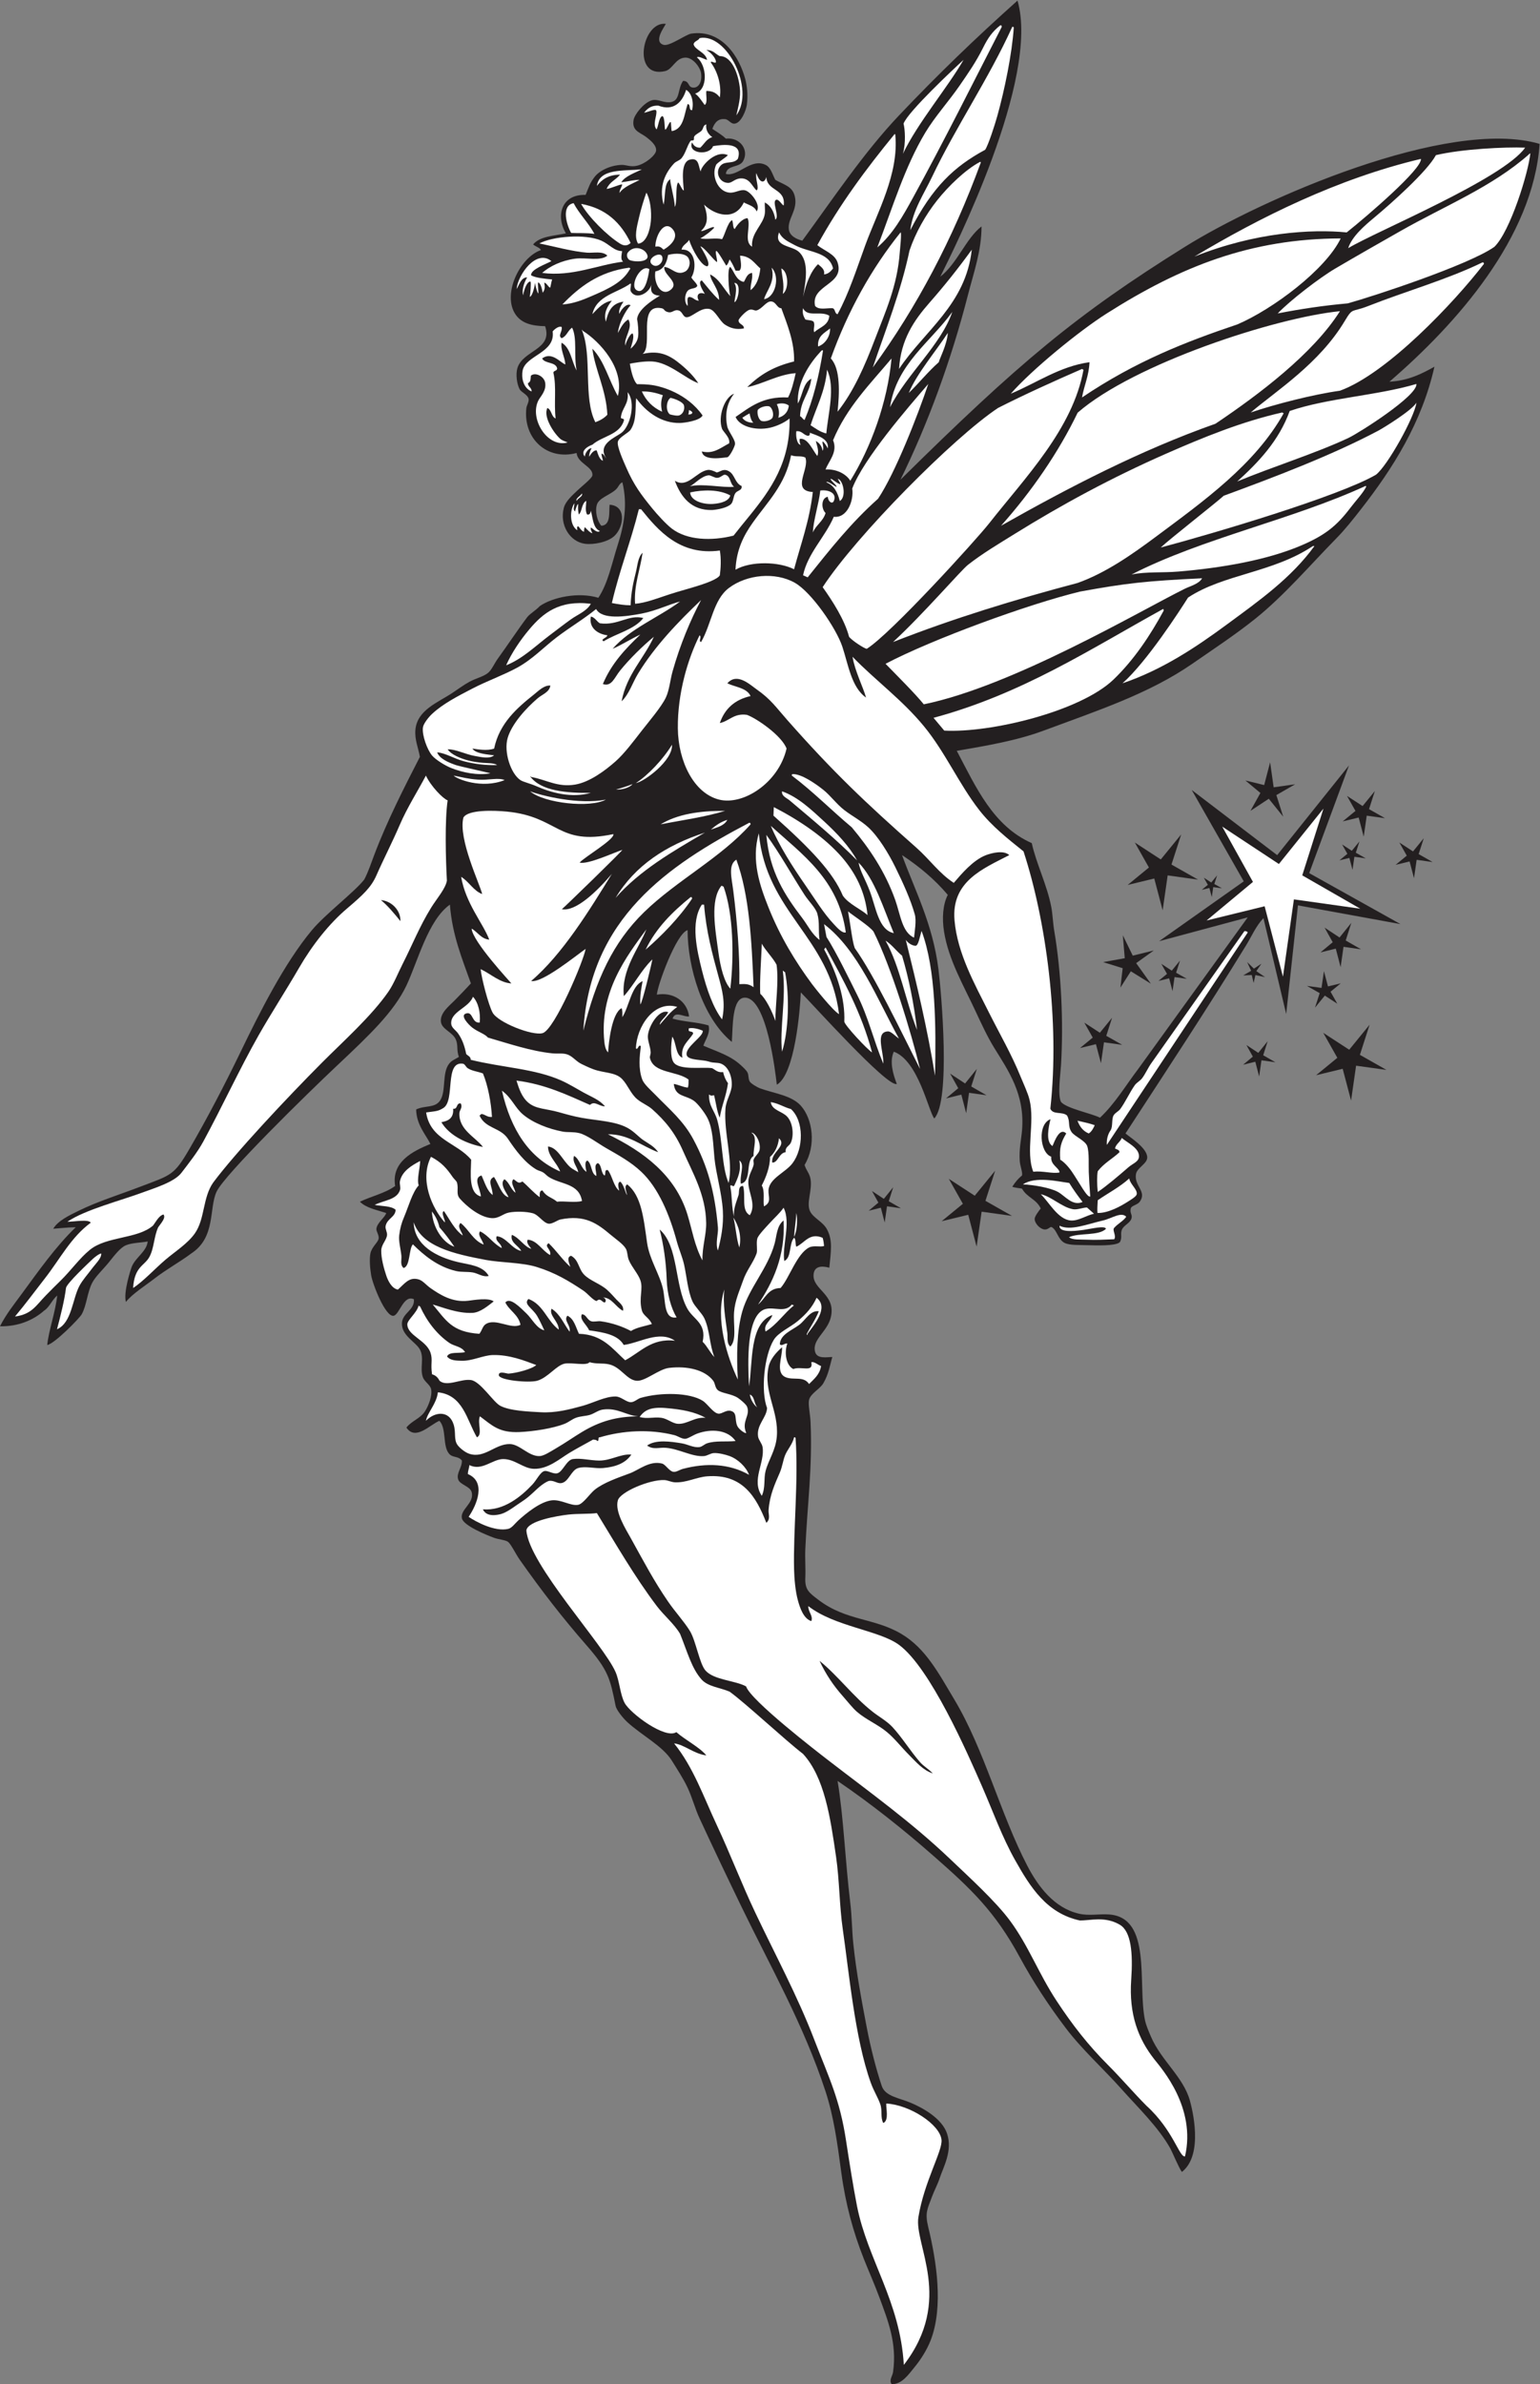
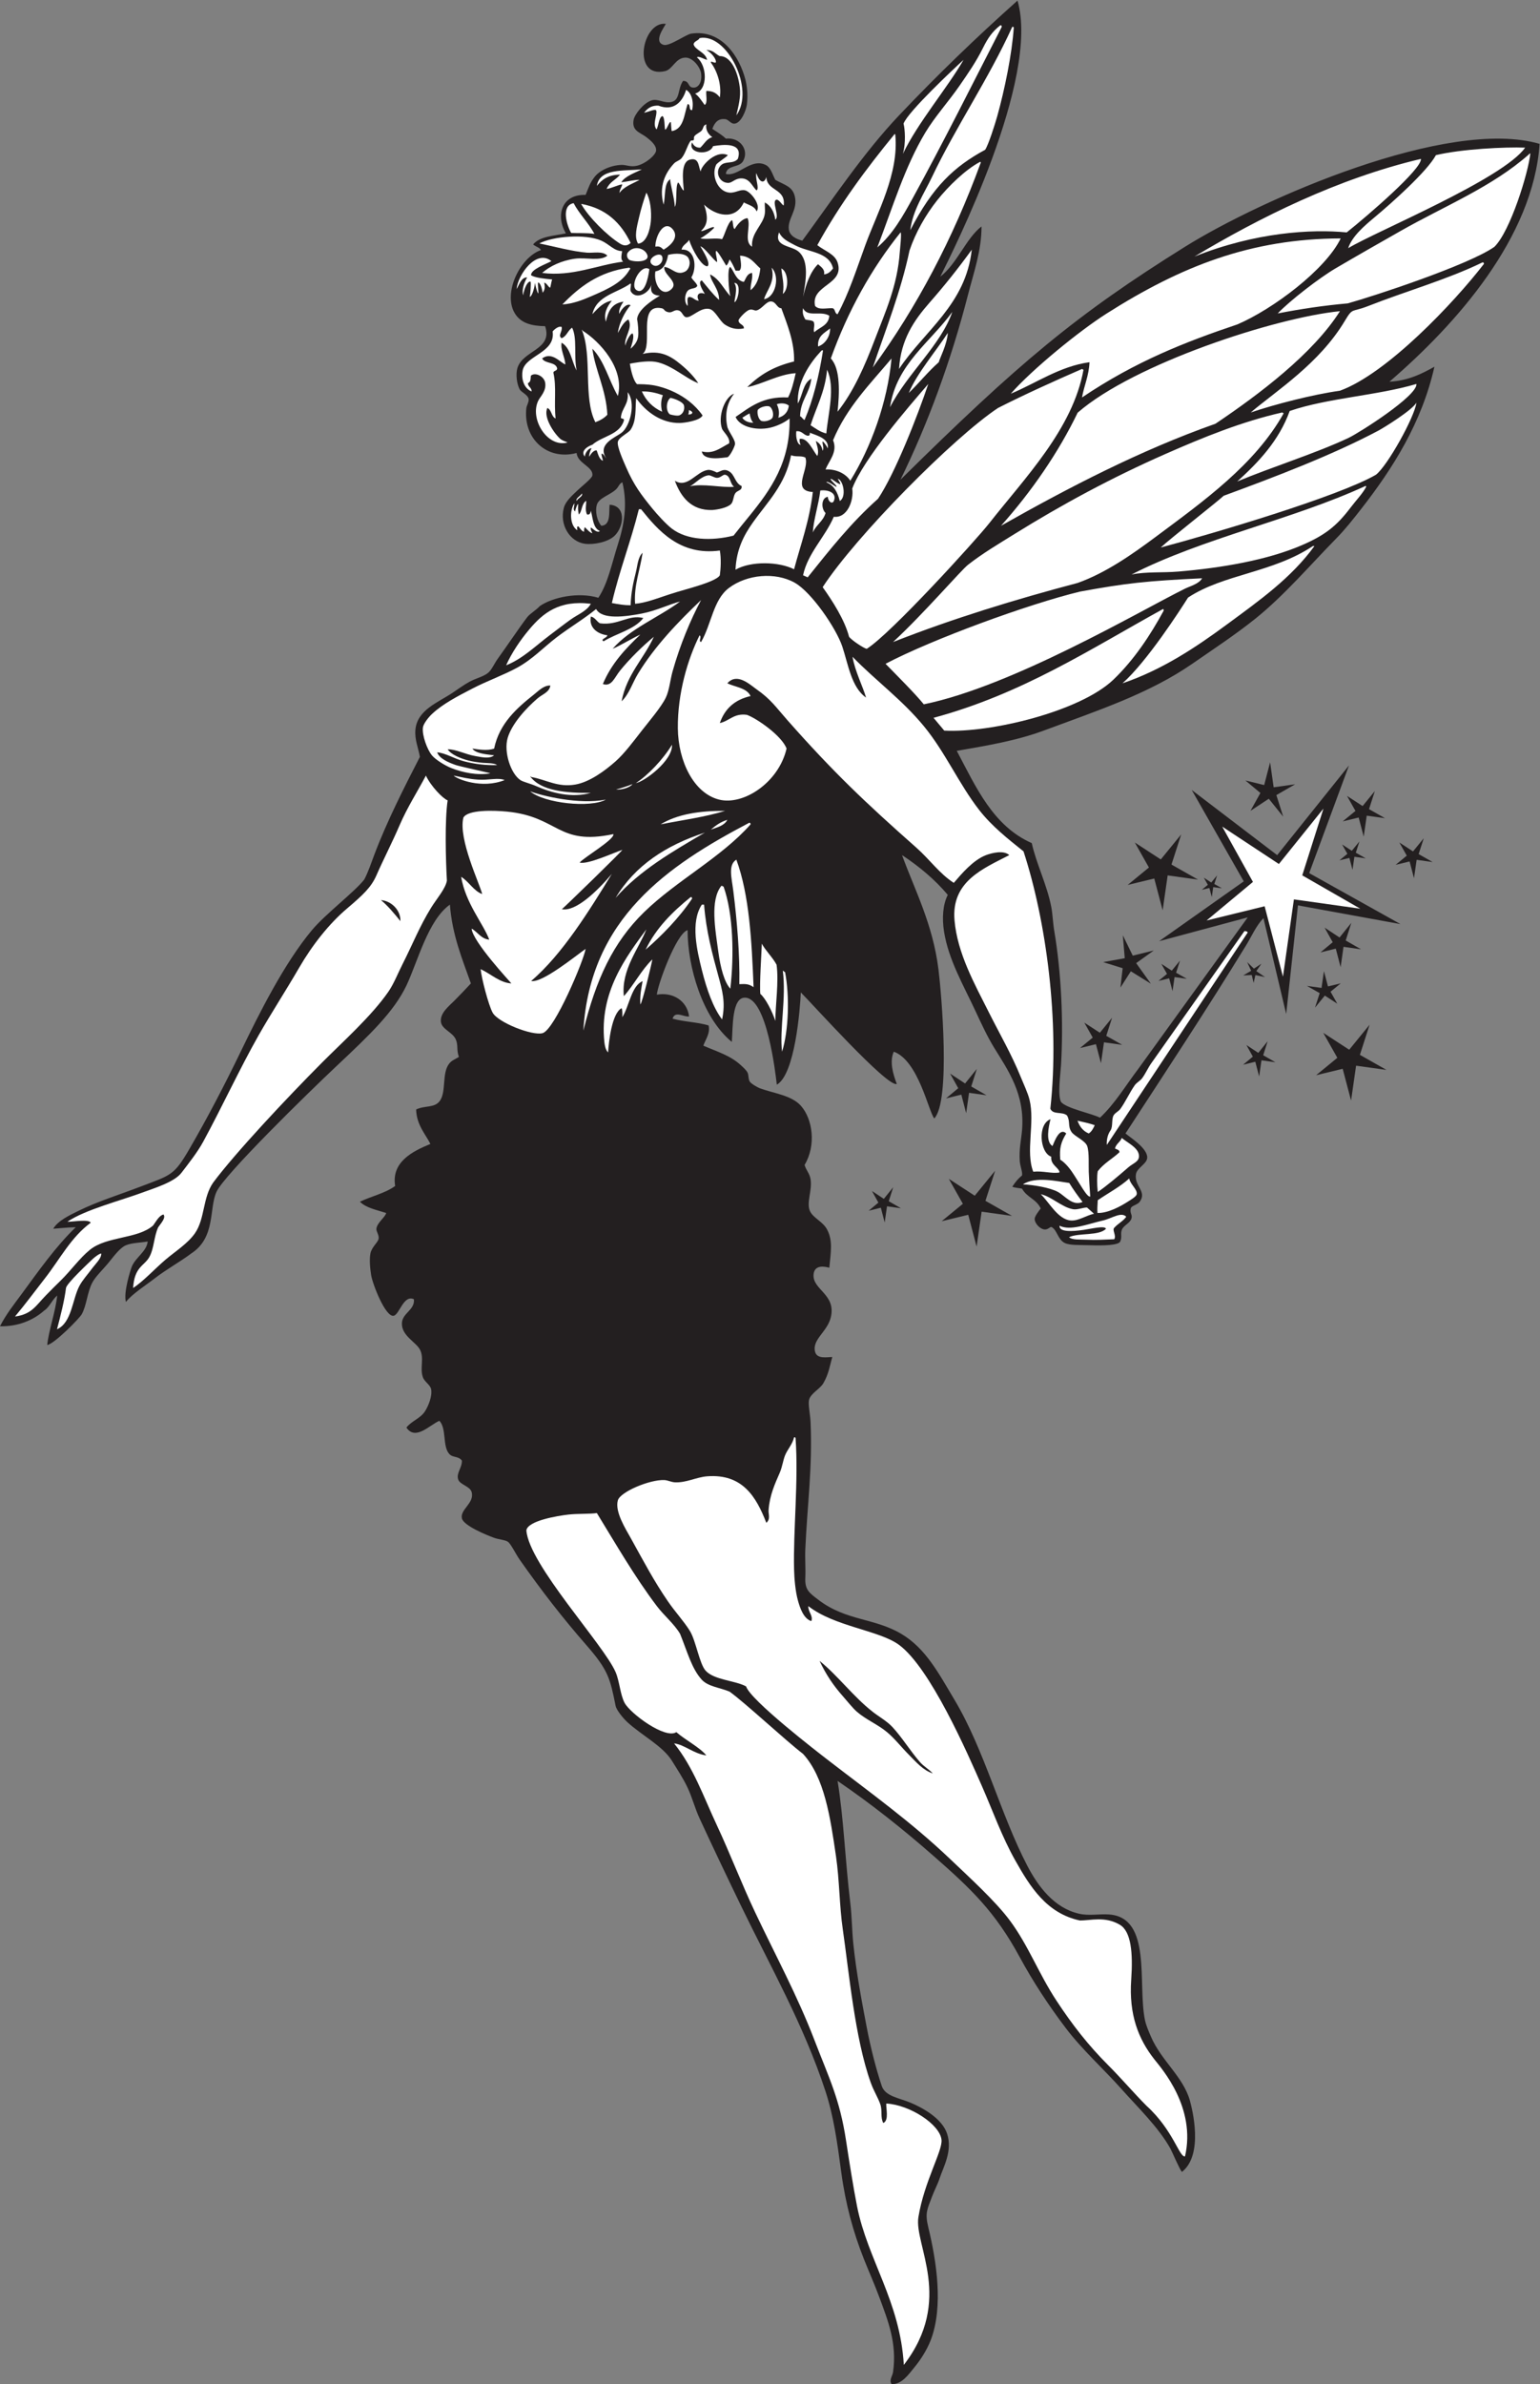
<svg xmlns="http://www.w3.org/2000/svg" viewBox="0 0 657.053 1016.64" height="1016.64" width="657.053" xml:space="preserve" id="svg2" version="1.1">
  <rect x="0" y="0" width="657.053" height="1016.64" fill="#808080" stroke="none" />
  <defs id="defs6" />
  <g transform="matrix(1.333,0,0,-1.333,0,1016.64)" id="g10">
    <g transform="scale(0.1)" id="g12">
      <path id="path14" style="fill:#231f20;fill-opacity:1;fill-rule:evenodd;stroke:none" d="m 3256.8,7624.8 c 72.65,-250.8 -206.23,-800.35 -247.2,-883.19 54.1,41.89 82.31,122.48 132,160.8 0.21,-77.34 -25.28,-148.58 -43.2,-218.41 -53.63,-208.97 -128.59,-413.61 -216.3,-591.91 378.39,373.36 561.81,527.64 910.77,745.23 244.72,152.58 841.64,414.76 1135.04,329.09 -20.84,-299.49 -264.97,-574.82 -480.71,-760.81 60.57,3.44 102.94,25.06 144,48.01 -40.18,-178.94 -133.42,-325.86 -235.2,-456 -25.26,-32.3 -50.36,-64.31 -79.2,-93.61 -82.28,-83.59 -167.03,-183.03 -259.2,-256.8 -63.3,-50.65 -133.12,-96.65 -201.6,-143.99 -137.78,-95.26 -301.19,-149.01 -475.2,-213.6 -86.94,-32.28 -182.19,-48.28 -278.4,-64.81 61.67,-116.72 116.26,-240.53 240,-295.19 14.55,-66.2 48.78,-133.29 62.4,-204 4.58,-23.78 5.14,-50.51 9.59,-76.81 22.46,-132.26 29.88,-291.94 21.61,-429.6 -1.77,-29.49 -11.36,-95.17 0,-117.59 17.16,-20.76 99.03,-37.04 124.8,-50.4 48.33,45.33 82.1,102.97 122.4,156 l 350.41,484.8 -283.61,-76.18 270.93,191.42 -166.53,292.35 273.47,-208.44 229.9,286.98 -127.37,-344.53 292.04,-163.02 -328.05,59.82 -37.68,-347.51 -72.71,306.7 c -23.92,-24.98 -37.5,-57.51 -55.2,-86.4 -124.25,-202.7 -256.38,-402.99 -386.4,-602.4 17.01,-14.26 69.63,-47.05 69.6,-76.8 -0.02,-20.15 -32.41,-32.71 -36,-52.79 -6.93,-38.62 36.23,-55.7 12,-88.81 -7.71,-10.51 -26.73,-12.19 -28.8,-21.6 -3.55,-16.05 6.25,-19.32 2.14,-32.48 -4.55,-14.59 -24.38,-20.88 -30.36,-35.19 -5.7,-13.62 1.32,-22.19 -5.38,-37.92 -5.31,-12.4 -54.49,-13.43 -96,-12.01 -34.62,1.19 -64.71,-0.86 -81.6,7.21 -22.16,10.55 -24.94,43.05 -42.48,51.02 -4.02,1.6 -10.07,-7.43 -19.92,-7.82 -14.51,-0.56 -32.6,16.98 -33.96,32.89 -0.71,8.32 12.92,26.18 19.56,34.3 -14.74,30.86 -43.61,34.4 -60.09,63.5 -6.52,1.49 -23.81,2.78 -31.11,6.11 11.02,16.65 18.38,25.33 31.2,35.99 2.49,9.71 -6.16,30.33 -7.2,45.61 -2.69,39.37 4.55,68.01 7.2,98.4 10.07,115.46 -44.35,191.89 -88.8,264 -22.17,35.96 -41.63,78.11 -60,117.6 -38.33,82.38 -86.45,164.31 -100.8,254.4 -6.83,42.84 -3.9,86.48 12.01,117.59 -41.68,49.53 -91.51,90.9 -146.41,127.21 39.46,-109.1 98.32,-219.15 116.59,-365.58 9.61,-77.04 39.32,-420.82 -13.39,-476.83 -18.5,22.14 -50.63,184.67 -129.6,213.61 -14.24,-31.54 -2.69,-70.87 9.6,-103.21 -29.81,-12.2 -273.94,260.02 -307.2,292.81 -2.38,-55.01 -18.86,-262.31 -76.81,-295.2 -4.82,41.62 -32.1,275.08 -100.78,278.4 -43.42,2.09 -39.71,-93.41 -43.21,-141.6 -95.04,77.83 -141.75,241.87 -141.6,357.6 -36.16,-10.13 -96.47,-176.71 -98.4,-206.41 51.01,9.07 96.6,-19.27 103.21,-69.6 -15.11,-3.3 -45.35,19.68 -52.81,-7.2 39.08,-10.59 75.63,-10.27 115.2,-21.59 5.98,-25.09 -9.93,-45 -16.79,-64.8 44.88,-19.47 86.23,-31.29 119.99,-62.41 7.83,-7.21 17.76,-16.06 21.6,-24 3.87,-7.99 1.92,-20.67 7.2,-28.79 3.88,-5.97 22.62,-17.61 33.6,-21.61 43.6,-15.86 100.01,-22.12 129.6,-55.19 38.03,-42.5 49.78,-126.66 12,-189.61 5.4,-17.98 16.3,-27.09 19.19,-45.6 5.68,-36.1 -13.61,-73.87 -2.39,-100.79 9.64,-23.14 41.48,-34.02 55.2,-60 18.96,-35.91 12.08,-70.99 7.19,-122.4 -14.5,4.16 -47.81,10.72 -50.39,-21.6 -3.92,-49.1 72.8,-62.97 55.2,-136.8 -11.2,-46.99 -60.54,-70.93 -50.4,-110.41 6.29,-24.49 39.65,-16.5 55.2,-16.79 -7.64,-25.34 -11.07,-53.72 -28.8,-84.01 -10.88,-18.57 -40.28,-31.97 -45.6,-52.79 -3.73,-14.57 3.58,-44.4 4.79,-72.01 6.42,-145.88 -10.61,-265.04 -16.79,-405.59 -1.39,-31.68 1.36,-61.8 0,-91.21 -1.83,-39.36 12.26,-48.57 42.57,-71.64 88.24,-67.15 178.09,-57.01 264.63,-108.36 78.06,-46.29 119.16,-125.43 170.4,-211.19 95.56,-159.96 146.83,-365.18 232.8,-530.41 34.38,-66.08 85.88,-135.35 165.61,-153.6 32.33,-7.4 64.52,-0.21 95.99,-2.4 138.69,-9.61 90.79,-222.38 115.2,-338.4 3.66,-17.38 12.71,-37.63 19.2,-52.79 32.78,-76.58 103.87,-128.593 124.8,-205.331 6.64,-24.356 44.81,-171.895 -25.87,-227.129 -8.78,10.781 -31.33,64.727 -36.91,74.785 -37.91,68.164 -104.2,131.602 -158.02,192.07 -56.06,62.985 -124.49,124.145 -177.6,194.395 -55.12,72.93 -104.47,148.18 -146.4,225.61 -79.18,146.21 -156.1,218.84 -276,324 -96.18,84.35 -198.84,166.15 -307.2,240 19.81,-120.04 23.97,-251.6 40.8,-391.21 5.24,-43.4 5.12,-86.72 9.6,-129.59 9.85,-94.32 27.01,-183.89 43.19,-268.81 12.19,-63.91 30.41,-134.45 47.8,-186.133 11.25,-33.457 55.13,-38.164 92.17,-53.633 40.64,-16.953 100.95,-50.957 116.99,-99.101 18.31,-54.922 -12.03,-106.641 -24.15,-143.535 -6.04,-18.36 -16.63,-37.969 -24,-57.598 -15.42,-41.035 -23.2,-52.207 -12,-98.398 25.46,-104.981 49.84,-253.536 7.2,-362.403 C 2967.17,110.527 2948.03,79.531 2928,55.215 2908.57,31.621 2886.63,-1.621 2853.61,0 c -8.62,13.105 2.92,25.508 4.79,38.398 13.4,92.676 -17.11,166.602 -43.2,237.598 -16.25,44.238 -34.93,85.645 -50.4,124.805 -33.67,85.273 -58.28,174.043 -72,275.996 -12.94,96.191 -24.32,179.414 -50.4,259.199 -69.4,212.364 -177.99,402.834 -268.8,590.414 -45.53,94.04 -90.46,188.16 -134.4,283.2 -14.97,32.36 -23.58,66.97 -38.4,98.4 -14.28,30.25 -33.87,59.72 -50.4,86.4 -28.7,46.29 -95.65,80.65 -141.6,122.39 -13.82,12.56 -35.29,38.69 -38.4,52.81 -17.47,86.93 -22.87,113.53 -93.6,194.39 -76.03,86.94 -142.87,173.11 -213.6,273.6 -13.06,18.57 -28.27,51.5 -38.4,57.61 -9.51,5.73 -28.66,6.72 -43.2,12 -23.92,8.69 -98.21,38.94 -103.2,62.4 -6.17,28.94 40.82,48.3 31.2,84 -5.1,18.95 -37.86,23.28 -43.19,40.8 -6.27,20.49 12.71,36.49 11.99,60 -11.61,15.26 -28.97,8.19 -40.8,21.59 -21.73,24.64 -7.64,80.54 -31.2,105.6 -30.52,-12.73 -76.55,-64.8 -105.6,-21.6 17.29,21.89 45.03,28.93 60,52.81 11.13,17.74 23.05,48.38 19.2,69.59 -2.57,14.14 -21.05,23.64 -26.4,38.4 -10.6,29.24 5.21,61.35 -9.6,88.81 -13.17,24.41 -58.84,44.16 -57.59,84 1.02,32.97 41.8,41.9 38.39,76.8 -32.99,15.84 -46.33,-49.3 -64.8,-52.81 -26.23,-4.96 -67.37,101.07 -72,129.61 -3.74,23 -6.01,51.09 -2.4,69.59 4.15,21.29 24.85,35.62 26.4,48 1.44,11.53 -8.12,22.47 -7.2,31.2 2.06,19.57 29.18,37.63 31.21,50.41 -30.23,9.78 -64.01,15.99 -84.01,35.99 36.8,17.6 81.42,27.38 112.8,50.4 -12.71,76.75 56.08,111.32 112.8,134.41 -13.76,28.73 -44.78,60.75 -45.6,110.39 28.63,13.69 60.11,3.6 76.8,28.81 19.79,29.88 5.22,87.49 28.8,117.59 8.38,10.7 16.68,12.7 31.2,21.6 -8.23,23.23 -1.71,36.16 -9.6,55.2 -10.23,24.73 -45.43,32.59 -48,57.61 -2.86,27.91 26.11,49.97 43.2,67.19 20.39,20.56 36.05,36.97 52.8,55.2 -27.78,78.63 -59.47,153.34 -67.2,252 -69.72,-49.5 -102.36,-180.37 -138.84,-258.21 -40.83,-85.31 -116.7,-157.22 -223.56,-257.78 -93.479,-87.97 -358.745,-347.22 -384.412,-402.26 -24.836,-53.24 -1.915,-146.31 -81.192,-197.75 -35.016,-26.43 -81.277,-51.8 -117.215,-79.94 -26.582,-20.82 -71.707,-49.13 -91.715,-75.04 -8.714,29.88 15.231,104.78 19.332,114.18 12.918,29.61 46.665,46.85 50.399,79.21 -22.762,-4.12 -50.117,-3.98 -69.598,-12.01 -18.515,-7.61 -37.469,-33.22 -55.203,-55.19 -17.195,-21.31 -42.266,-44.49 -52.797,-64.81 -16.238,-31.31 -17.672,-72.22 -33.597,-100.8 -7.457,-13.38 -87.469,-94.65 -110.403,-98.4 4.489,45.98 26.336,105.41 31.926,158.29 -15.535,-12.5 -25.582,-38.23 -41.523,-47.88 C 107.102,3403.54 57.695,3382.68 0,3384 c 19.836,38.97 43.559,68.23 69.32,103.29 53.942,73.39 108.649,151.48 173.078,213.51 -29.003,-0.49 -57.695,-3.92 -72,-4.8 14.985,25.91 52.434,43.3 81.598,57.61 61.465,30.16 127.727,50.41 196.805,76.8 99.851,38.14 107.594,34.87 158.394,122.4 56.938,98.08 112.356,204.39 163.203,309.6 59.547,123.18 139.157,282.47 228,388.8 43.212,51.71 137.612,123.12 167.652,162.19 12.87,24.6 21.37,50.83 31.55,77.81 41.33,109.47 96.1,216.41 146.4,314.4 -5.31,29.75 -17.11,54.59 -14.4,86.4 5.38,63.28 72.1,87.47 117.6,117.6 18.07,11.96 36.26,25.66 55.2,36 21.08,11.5 45.27,16.54 60,28.79 11.73,9.77 19.79,29.92 31.2,45.6 28.55,39.26 65.95,95.48 93.6,132.01 8.66,11.44 27.03,21.37 40.8,35.99 40.36,27.92 122.81,45.8 187.2,26.41 31.3,47.41 43,109.96 62.4,170.39 19.49,60.72 31.95,127.7 14.4,199.2 -10.89,-5 -11.14,-14.71 -21.6,-24 -20,-17.75 -53.6,-26.28 -59.99,-47.99 -6.33,-21.46 1.02,-52.97 14.39,-67.21 30.88,1.78 23.88,43.67 26.4,67.21 53.36,-2.83 46.5,-68.42 16.8,-98.4 -21.22,-21.42 -68.65,-30.16 -96,-26.4 -48.04,6.59 -81.91,60.5 -67.2,115.2 6.04,22.46 29.58,41.79 43.2,55.19 12,11.81 46.75,38.64 48,48.01 3.77,28.27 -47.68,38.27 -50.4,72 -94.29,-25.11 -172.03,45.98 -160.8,144 0.82,7.16 8.91,20.54 7.2,28.8 -2.96,14.22 -23.17,20.79 -28.8,31.2 -8.86,16.39 -12.98,47.59 -7.2,67.19 17.1,58.02 114.48,58.65 88.8,134.41 -42.72,0.75 -74.51,9.39 -93.6,35.99 -45.36,63.22 11.26,183.28 80.19,207.56 -3.9,8.45 -16.95,10.5 -24.99,18.04 21.78,26.23 65.54,26.91 104.98,35.47 -33.01,54.4 -15.38,125.56 63.02,122.94 10.66,26.05 13.58,37.83 28.8,57.59 14.7,19.1 48.97,37.16 86.4,38.4 14.8,0.5 28.71,-7.93 50.4,-2.39 27.46,7 58.5,33.62 60,47.99 1.78,17.13 -18.47,33.45 -31.2,43.2 -19.97,15.31 -47.19,19.5 -40.8,55.21 3.08,17.2 31.54,54.13 57.6,62.39 20.61,6.55 41.13,-11.07 64.8,-4.8 27.05,7.18 18.12,42.11 36,67.2 22.39,-0.42 13.49,-21.41 33.6,-21.59 15.39,-0.16 27.77,16.58 24,45.6 -2.5,19.24 -26.23,51.08 -50.4,50.4 -31.76,-0.9 -40.16,-37.43 -64.8,-43.21 -107.8,-25.24 -74.22,160.56 2.4,151.21 -5.34,-10.69 -40.69,-57.48 -7.2,-67.2 19.01,-5.53 71.03,33.43 88.8,35.99 98.98,14.32 154.72,-76.52 172.81,-146.39 4.59,-17.79 9.32,-48.46 4.79,-81.6 -2.17,-15.9 -17.24,-57.03 -38.4,-60 -13.09,-1.84 -18.93,13.08 -31.2,14.4 -19.68,2.12 -32.69,-7.88 -40.8,-31.2 14.74,-10.06 30.71,-18.89 43.2,-31.2 46.41,5.17 75.16,-37.09 55.2,-72 -12.59,-22.02 -51.6,-11.29 -55.2,-40.8 38.78,-10.54 80,51.8 127.21,28.79 16.64,-8.11 21.11,-28.72 31.19,-47.99 31.67,-17.23 54.88,-21.25 62.4,-52.8 10.41,-43.7 -23.73,-70.94 -19.2,-105.6 2.72,-20.88 24.73,-31.42 43.2,-36 97.33,132.82 196.34,281.47 309.6,400.79 123.29,129.9 244.47,246.9 379.2,367.2 v 0" />
      <path id="path16" style="fill:#ffffff;fill-opacity:1;fill-rule:evenodd;stroke:none" d="m 2119.2,6806.41 c 6.89,-17.79 -15.06,-39.03 -31.2,-26.41 -22.75,17.8 24.4,43.96 31.2,26.41 v 0" />
      <path id="path18" style="fill:#ffffff;fill-opacity:1;fill-rule:evenodd;stroke:none" d="m 2054.4,6374.4 c 23.12,0.95 45.59,-4.32 67.2,-11.99 -6.21,-16.65 -7.15,-33.01 -2.4,-52.8 -29.73,13.46 -51.33,35.06 -64.8,64.79 v 0" />
      <path id="path20" style="fill:#ffffff;fill-opacity:1;fill-rule:evenodd;stroke:none" d="m 2524.84,6329.07 c -2.13,-19.18 -13.54,-33.16 -33.64,-38.66 4.65,16.36 0.97,30.98 -4.81,43.2 7.35,3.1 27.66,5.28 38.45,-4.54 v 0" />
      <path id="path22" style="fill:#ffffff;fill-opacity:1;fill-rule:evenodd;stroke:none" d="m 2204.82,6314.34 c 3.88,0.67 11.77,-5.13 11.08,-8.11 -0.91,-3.93 -6.68,-6.06 -12.96,-5.38 1.51,3.53 2.42,8.95 1.88,13.49 v 0" />
      <path id="path24" style="fill:#ffffff;fill-opacity:1;fill-rule:evenodd;stroke:none" d="m 2399.5,6304.07 c 0.38,-6.77 5.19,-25.08 12,-29.45 -17.22,-0.95 -30.95,7.55 -35.5,15.79 6.96,4.23 15.51,10.46 23.5,13.66 v 0" />
      <path id="path26" style="fill:#ffffff;fill-opacity:1;fill-rule:evenodd;stroke:none" d="m 2349.6,6069.61 c -36.04,-4.14 -101.46,11.52 -141.69,1.27 14.24,6.26 37.52,33.9 60.84,35.35 5.21,0.32 17.84,-7.64 25.12,-8.14 12.01,-0.83 20.07,11.18 26.93,9.91 17.91,-3.31 15.13,-28.86 28.8,-38.39 v 0" />
-       <path id="path28" style="fill:#ffffff;fill-opacity:1;fill-rule:evenodd;stroke:none" d="m 2337.44,6041.84 c -3.88,-17.01 -27.64,-25.42 -55.35,-27.22 -34.5,-2.26 -72.6,11.8 -72.95,36.84 40.94,9.11 93.33,9.88 128.3,-9.62 v 0" />
      <path id="path30" style="fill:#ffffff;fill-opacity:1;fill-rule:evenodd;stroke:none" d="m 4236,5040 -67.86,-213.55 185.82,-106.71 -212.5,29.87 -35.07,-247.2 -58.62,225.2 -185.87,-45.56 148.45,123.46 -98.35,176.9 181.38,-119.65 L 4236,5040 v 0" />
      <path id="path32" style="fill:#ffffff;fill-opacity:1;fill-rule:evenodd;stroke:none" d="m 1963.2,4958.41 c 4.93,-16.8 -94.59,-74.63 -108,-91.2 26.98,-6.51 106.97,30.97 136.8,40.79 0.72,-2.65 -180.12,-178.49 -193.7,-189.92 45.38,-8.37 114.26,59.01 160.1,113.13 -70.72,-114.88 -157.99,-257.39 -258.31,-342.66 34.84,-7.62 143.77,81.38 174.31,102.66 -5.33,-35.57 -99.01,-258.72 -137.72,-269.54 -32.71,-9.15 -142.43,33.87 -159.88,65.54 -13.2,23.95 -35.78,110.81 -38.4,139.2 31.84,-14.64 61.72,-43.78 98.4,-45.61 -3.49,4.65 -124.64,134.3 -127.2,175.21 18.23,-9.77 30.4,-33.14 56.37,-35.17 -19.12,51.25 -75.47,115.6 -89.97,200.77 23.4,-13.4 40.19,-45.27 67.3,-54.96 -6.62,30.26 -77.33,176.25 -60.1,244.56 14.75,25.9 97.44,23.24 139.2,19.2 166.37,-16.11 161.62,-110.03 340.8,-72 v 0" />
      <path id="path34" style="fill:#ffffff;fill-opacity:1;fill-rule:evenodd;stroke:none" d="m 3982.88,4647.86 c 4.05,0.99 10.34,-1.34 10.68,-4.27 L 3542.64,3964.1 c -1.14,16.29 2.8,33.66 11.62,46.14 8.81,12.53 2.49,37.26 10.66,49.37 5.36,7.96 15.44,11.97 21.08,19.77 16.49,22.76 29.06,51.3 46.02,75.63 5.97,8.56 17.22,13.97 23.42,22.23 11.18,14.89 18.79,33.23 29.92,48.81 l 297.52,421.81 v 0" />
      <path id="path36" style="fill:#ffffff;fill-opacity:1;fill-rule:evenodd;stroke:none" d="m 2772,5395.21 c -9.94,34.86 -35.8,85.1 -43.27,130.43 74.53,-76.63 158.13,-136.8 228.07,-221.64 68.68,-83.3 112.56,-185.41 177.59,-268.79 40.56,-52 92.05,-92.3 141.61,-132.01 71.57,-218.99 116.73,-542.37 85.89,-823.2 8.31,-20.49 37.84,-8.25 53.31,-21.6 11.26,-19.82 1.73,-33.65 14.4,-52.79 9.29,-14.07 44.36,-27.47 50.4,-45.61 6.68,-20.07 3.91,-62.18 4.8,-81.6 1.2,-25.8 2.46,-49.1 4.8,-79.2 -9.87,-4.67 -33.9,42.89 -58.67,79.07 -12.98,18.95 -28.2,33.56 -37.32,38.53 -3.11,37.51 2.14,55.99 19.19,84 -21.14,20.58 -37.19,-24.34 -44.02,-40.18 -22.71,13.24 -12.62,61.48 -6.38,85.78 -41.75,-15.1 -34.82,-107.05 2.4,-119.99 -3.03,-27.06 25.76,-35.02 26.4,-50.4 -24.1,-4.64 -53.11,5.88 -84,2.39 -25.34,64.06 6.06,156.72 -12,230.4 -5.31,21.65 -18.65,49.4 -28.81,74.4 -28.72,70.76 -66.53,135.86 -100.79,204.01 -46.45,92.38 -101.21,189.69 -110.4,295.2 -10.86,124.6 90.85,165.27 175.2,208.8 -17.84,16.67 -56.2,6.9 -74.4,0 -41.45,-15.73 -78.78,-60.4 -103.2,-88.8 -46.6,30.27 -76.59,74.42 -120,112.8 -161.97,143.17 -265.54,241.21 -412.8,408 -36.84,41.71 -52.53,66.24 -98.4,98.4 -21.56,15.1 -62.57,54.64 -93.6,19.19 25.93,-12.46 62.33,-14.46 74.4,-40.8 -50.32,-11.27 -82.73,-40.46 -98.4,-86.4 31.04,6.92 44.88,32.04 86.4,26.4 30.41,-10.62 111.75,-66.31 127.2,-107.99 -25.3,-109.09 -138.31,-182.69 -216,-163.21 -81.08,20.34 -130.96,122.93 -132,228.01 -1.12,112.54 32,222.39 69.6,297.6 7.98,-6.2 -4.84,-18.91 4.8,-21.6 33.51,58.19 38.93,135.06 88.8,172.8 57.65,43.63 148.72,52.14 211.2,16.8 53.3,-30.15 132.26,-144.96 152.01,-204.02 18.85,-56.4 29.13,-130.98 75.99,-163.18 z m 842.39,-1538.4 c 2.77,-18.62 26.63,-34.83 24.01,-50.41 -1.2,-7.14 -17.72,-16.93 -28.8,-24 -21.79,-13.88 -62.28,-36.87 -96.77,-35.99 -1.22,11.99 -0.15,22.24 0.78,40.8 33.66,23.13 71.03,42.55 100.78,69.6 z m -100.78,-43.2 c -2.57,24.47 -2.84,51.17 0.05,66.43 20.5,26.48 47.41,39.86 69.54,60.76 -0.35,8.46 -9.01,8.59 -14.4,12.01 3.43,14.96 16.7,20.1 21.6,33.6 19,-15.91 54.65,-31.58 55.2,-57.61 0.4,-18.66 -18.9,-23.19 -33.6,-35.99 -27.94,-24.34 -72.18,-62.05 -98.39,-79.2 z m -91.21,28.8 c 12.74,-20.86 27,-40.73 42.63,-60.81 -32.56,-14.06 -55.55,19.22 -78.64,32.01 -25.49,14.1 -79.86,22.88 -112.22,24.32 39.97,26.63 110.11,9.54 148.23,4.48 z m -91.2,-36.01 c 34.07,-7.01 67.07,-41.56 103.19,-48 14.18,-2.52 32.45,5.78 44.85,5.51 L 3501.6,3744 c -26.49,-6.01 -49.62,-23.37 -74.4,-21.6 -41.47,2.99 -70.93,61.08 -96,84 z m 60,-100.79 c 35.33,-17.15 87.64,4.92 139.2,16.79 28.08,6.47 58.11,28.87 74.4,12.01 -9.23,-13.82 -26.89,-21.97 -38.84,-35.86 -6.33,-7.36 7.69,-24.66 0.43,-36.15 -26.6,-1.11 -58.49,-2.89 -89.1,-1.38 -19.62,0.97 -45.36,-1.55 -55.55,8 31.01,14.57 96.23,3.42 118.26,26.98 -3.79,10.66 -45.16,0.21 -71.39,-3.62 -37.57,-5.49 -79.22,-7.42 -77.41,13.23 z m 57.6,336 c 18.93,-4.27 38.02,-8.38 55.2,-14.4 -4.78,-10.43 -9.93,-20.48 -19.2,-26.41 -18.17,7.44 -29.16,22.04 -36,40.81 v 0" />
      <path id="path38" style="fill:#ffffff;fill-opacity:1;fill-rule:evenodd;stroke:none" d="m 1910.41,2786.41 c 59.73,-97.27 121.27,-204.3 191.99,-297.6 22.79,-30.08 56.15,-57.54 74.4,-88.81 24.45,-60.92 37.27,-110.57 68.65,-145.86 20.55,-23.12 59.22,-25.88 89.76,-38.93 51.06,-36.85 178.55,-155.8 235.19,-199.21 68.49,-75.1 87.1,-201.62 105.6,-328.79 11.05,-75.94 10.56,-156.96 21.6,-232.8 19.58,-134.61 38.78,-349.37 89.6,-490.523 9.91,-27.52 21.9,-44.688 30.4,-68.672 7.24,-20.43 -0.34,-42.09 9.6,-60 19.21,8.613 7.98,48.066 9.6,62.383 75.35,-4.2 172.09,-66.993 176.77,-116.465 3.36,-35.528 -55.32,-133.028 -73.98,-246.856 -14.54,-88.711 114,-264.433 -46.67,-472.812 -11.96,203.789 -115.54,335.723 -149.72,507.344 -11.31,56.738 -25.82,148.261 -35.15,209.804 -20.35,134.239 -54.41,199.981 -101.66,322.987 -54.17,141.13 -125.47,272.48 -189.59,408.01 -43.67,92.3 -80.12,188.07 -122.4,278.4 -42.64,91.07 -75.09,185.37 -136.8,261.6 33.63,-3.98 62.7,-33.3 103.2,-38.4 -21.16,26.04 -66.55,48.63 -96,74.4 -35.54,-23.54 -147.69,60.02 -165.6,93.59 -14.13,26.48 -16.11,69 -28.8,98.4 -37.95,87.95 -278.09,344.78 -285.6,453.61 4.73,30.9 100.25,46.47 134.4,50.39 29.34,3.38 68.72,1.47 91.21,4.81 z m 631.19,242.4 c 2.79,0.39 4.27,-0.53 4.79,-2.4 9.72,-136.08 -7.78,-296.76 -4.79,-420 0.76,-30.86 4.31,-70.08 12.01,-98.4 6.94,-25.59 18.46,-59.36 43.19,-67.21 6.83,16.47 -10.49,29.47 -9.6,48.01 83.85,-65.61 226.35,-77.15 289.96,-123.69 100.14,-73.3 219.27,-345.88 266.84,-454.71 33.85,-77.44 63.07,-159.8 105.6,-235.2 47.56,-84.33 100.21,-169.14 206.4,-192.01 34.46,-0.6 80.26,14.5 128.26,-13.71 36.31,-21.35 42.35,-90.35 36.43,-175.8 -7.73,-111.5 22.69,-189.71 74.43,-255.23 23.43,-29.67 133.77,-154.261 97.81,-309.886 -17.99,-4.336 -37.38,83.789 -123.33,161.836 -40.81,40.86 -79.33,86.524 -122.4,129.59 -64.07,64.08 -114.94,129.32 -165.6,206.41 -57.97,88.2 -89.37,175.56 -148.85,255.99 -46.05,62.27 -130.07,138.64 -191.95,197.6 -123.41,117.62 -255.62,212.21 -391.2,316.8 -31.91,24.63 -247.36,190.5 -261.6,235.21 -35.46,19.18 -102.36,20.12 -129.6,50.39 -19.8,22.01 -30.9,95.69 -50.4,127.21 -19.08,30.82 -46.62,60.12 -69.6,93.59 -45.99,67 -76.55,125.73 -120,204.01 -15.67,28.22 -51.22,83.81 -40.8,120 7.81,27.13 101.97,66.83 148.8,64.8 11.37,-0.51 21.8,-6.6 33.6,-7.21 36.39,-1.85 69.36,16.61 103.2,19.2 113.1,8.7 157.2,-65.15 189.6,-148.79 14.1,12.08 6.26,27.64 7.2,40.79 3.43,47.89 20.34,83.79 36,120 7.83,18.12 10.19,38.77 16.8,55.21 7.41,18.44 24.11,35.9 28.8,57.6 z m 156,-828.01 c 15.29,-17.25 31.6,-38.36 45.6,-50.39 29.27,-25.18 66.51,-40.16 96,-64.8 24.8,-20.73 46.85,-49.2 69.6,-72 22.99,-23.06 45.14,-49.82 76.8,-60 -12.17,13.27 -29.07,22.58 -40.8,36 -31.48,35.98 -56.98,78.59 -88.8,112.79 -17.18,18.48 -41.92,32.05 -62.39,48.01 -62.13,48.38 -112.07,116.33 -170.41,163.2 20.43,-43.65 44.36,-78.92 74.4,-112.81 v 0" />
      <path id="path40" style="fill:#ffffff;fill-opacity:1;fill-rule:evenodd;stroke:none" d="m 2054.4,7084.8 c -21.27,-10.44 -54.75,-22.08 -65.77,-41.25 20.61,2.29 43.88,8.64 58.57,7.66 -24.94,-13.26 -50.91,-22.04 -64.59,-41.96 1.04,13.11 8.78,20.71 8.76,27.7 -13.48,-1.7 -37.23,-13.78 -49.77,-14.54 10.61,23.66 27.81,27.27 43.2,45.59 -37.8,-0.17 -58.83,-16.01 -74.39,-35.99 8.56,56.32 84.05,47.36 143.99,52.79 z m 176.18,358.29 c 5.15,5.64 22.26,-5.58 32.62,-7.89 -4.72,24.9 -40.15,31.83 -43.2,50.4 2.63,10.18 15.05,10.55 19.2,19.2 86.9,17.33 178.5,-163.54 117.6,-247.2 3.15,15.44 12.88,47.69 12,76.81 -1.14,37.66 -20.54,113.35 -65.16,112.79 -14.17,6.64 -21,20.26 -42.84,19.2 12.18,-5.13 32.21,-26.09 30.54,-39.19 -4.43,-4.17 -17.32,7.08 -15.93,-0.71 18.66,-25 35.15,-68.92 28.59,-111.29 -14.46,19.03 -30.01,20.15 -43.06,20.69 -2.58,-10.01 5.4,-38.99 -5.53,-44.87 -6.97,9.17 -19.03,28.56 -30.61,36.18 42.58,12.61 38.33,90.63 5.78,115.88 z M 2107.2,7288.8 c 51.1,-19.86 78.25,14.9 88.8,50.4 17.7,-9.25 25.29,-39.54 19.2,-64.8 -12.5,-1.29 -3.02,19.39 -14.4,19.2 -11.52,-34.07 -12,-79.19 -50.4,-86.39 -2.48,2.01 -1.77,28.5 -3.94,29.15 -4.77,1.43 -12.09,-24.89 -17.66,-24.35 -2.31,9.69 -0.73,38.89 -8.33,43.29 -11.33,-1.48 -13.42,-35.41 -19.18,-42.45 -13.65,16.49 2.09,43.28 -0.47,58.89 -1.54,9.37 -23.62,-3.07 -39.29,-5.67 13.29,17.31 26.71,23.39 45.67,22.73 z m 386.41,-405.59 c 10.2,-20.91 27.75,-28.8 50.39,-40.8 45.28,-24.02 109.61,-20.66 122.39,-74.41 -7.04,-8.95 -14.48,-17.52 -28.79,-19.2 2.72,14.73 -6.06,21.66 -19.34,32.73 -24.75,-24.05 -38.92,-64.86 -47.86,-104.72 8.43,50.54 20.84,113.94 -14.19,144.83 -22.48,19.82 -80.65,15.86 -62.6,61.57 z m 76.79,-242.41 c 14.03,-30.59 55.48,-6.92 83.99,-24 -2.12,-31.46 -30.66,-36.52 -48,-52.8 -4.74,7.68 3.53,23.04 -2.39,33.6 -5.73,5.48 -18.2,4.21 -26.4,7.2 -6.63,11.38 -9.93,20.31 -7.2,36 z m 86.4,-64.79 c 1.23,-23.65 -15.22,-50.37 -38.4,-57.6 -2.29,34.29 20.92,43.07 38.4,57.6 z m -156,191.99 c 22.75,-10.32 25.42,-65.94 4.8,-81.59 5.33,31.68 -2.05,52.48 -4.8,81.59 z m -31.2,2.41 c 28.13,-27.76 12.74,-95.11 -24,-100.8 6.26,26 37.19,54.54 24,100.8 z m -119.55,-48.84 c 23.42,1.07 13.47,-54.7 1.29,-61.67 -3.1,2.51 12.51,44.59 -1.29,61.67 z m -585.17,69.78 c -17.48,-9.67 -66.93,-26.49 -65.02,-45.38 15,-8.37 42.59,-10.72 67.41,-13.31 -3.14,-8.81 -4.31,-21.24 -6.39,-26.39 -6,1.99 -11.51,15.62 -18.89,16.24 0.87,-8.46 4.89,-20.01 -5.14,-32.35 -0.49,3.3 -4.56,29.74 -14.02,33.09 -3.03,-1.59 1.83,-35.25 -0.09,-34.84 -3.2,0.68 -9.56,26.82 -10.65,33.45 -0.73,-13.75 -8.57,-43 -16.45,-44.7 1.9,8.29 4.62,44.23 2.49,48.5 -8.97,2.56 -20.03,-19.88 -23.77,-43.78 -4.17,16.63 1.37,37.84 12.84,57.32 -19.38,0.99 -26.28,-26.14 -33.75,-37.07 4.11,45.76 63.11,128.86 111.43,89.22 z m 32.72,-210.55 c 3.67,-14.34 -13.12,-27.44 0,-36 16.36,6.04 19.78,25.03 33.6,33.61 16.91,-34.18 4.83,-88.03 14.4,-136.8 -16.27,29.33 -19,72.2 -48,88.8 -4.42,-22.05 10.44,-45.54 12,-69.61 -16.06,5.62 -43.43,42.38 -74.4,19.2 8.9,-17.5 42.64,-10.16 48,-31.2 0.76,-9.56 -11.1,-6.5 -12,-14.39 10.61,-45.4 1.32,-96.11 7.2,-146.41 -14.22,5.79 -12.32,27.68 -26.4,33.61 -13.89,-27.96 19.68,-79.19 40.8,-98.4 6.51,-5.92 17.45,-8.85 24,-12 -65.45,-17.91 -122.82,76.59 -93.6,134.4 6.49,12.85 26.6,31.2 21.6,57.6 -3.84,20.25 -32.13,33.7 -45.6,21.59 -1.33,-8.67 0.8,-19.45 -9.6,-24 0.71,-12.08 12.12,-13.48 12,-26.4 -27.97,11.32 -33.19,45.96 -28.8,67.21 10.11,48.98 105.81,56.2 96,124.79 6.18,7.3 19.33,18.17 28.8,14.4 z m 211.2,-208.79 c 27.22,-33 8.56,-108.33 -19.2,-129.6 -20.33,-15.58 -78.66,-36.12 -49.53,-81.41 -2.78,2.02 -8.73,15.25 -14.3,14.48 -1.98,-6.78 4.53,-17.14 3.55,-22.93 -11.29,5.51 -15.09,20.82 -19.4,33.31 -6.88,1.06 -16,-5.67 -23.55,-19.93 -2.03,3.81 2.62,20.27 7.23,26.52 -9.17,1.97 -20.98,-14.64 -21.78,-26.35 -16.89,20.51 16.42,35.76 24.18,37.9 31.37,27.84 87.06,31.34 100.8,76.8 2.52,8.93 -8.09,4.71 -9.6,9.61 2.59,31.81 26.52,42.27 21.6,81.6 z m -170.4,-355.2 c 0.56,-11.54 -6.14,-19.46 2.4,-26.4 0.9,8.04 8.41,27.23 9.65,23.3 0.6,-1.91 -2.01,-16.67 2.35,-32.91 10.57,9.43 7.86,33.99 23.36,43.88 1.24,-8.62 -4.84,-30.77 3.04,-43.88 9.46,-1.46 10.64,5.38 12.01,12.01 6.67,-24.52 6.88,-55.52 28.79,-64.81 -7.98,-7.72 -21.07,6.23 -28.38,11.29 -3.05,-5.79 2.07,-12.08 4.38,-18.49 -8.33,2.08 -15.68,11.2 -23.93,19.43 -2.19,-2.27 -2.91,-9.39 -2.47,-14.62 -8.04,1.55 -14.03,12.58 -18.11,17.09 -6.32,0.72 -4.17,-6.02 -3.49,-12.29 -24.12,14.27 -25.65,62.55 -9.6,86.4 z m 24,31.19 c 4.9,-8.98 -13.84,-14.89 -16.8,-24 -4.33,8.42 12.78,15.96 16.8,24 z m 686.4,199.21 c 18.54,1.74 22.11,-11.5 36,-14.4 6.33,-0.73 7.88,3.32 7.2,9.6 25.06,-9.7 62.16,-18.95 57.6,-50.4 -3.75,9.02 -14.46,22.42 -15.93,22.25 -4.45,-0.47 5.69,-20.99 -0.87,-29.46 -2.15,15.46 -11,25.45 -21.6,31.21 2.87,-12.63 11.46,-32.24 4.8,-48.01 -14.54,17.47 -30.59,59.44 -56.35,54.64 -1.23,-5.09 0.33,-17.05 3.55,-18.64 -10.61,-0.96 -16.79,23.18 -14.4,43.21 z m 132.58,-152.02 c 18.01,-4.49 28.53,-58.43 6.62,-71.19 -6.98,27.44 -18.52,50.29 -43.2,60 3.79,5.95 27.62,-13.71 32.43,-14.7 3.49,3.51 -18.8,19.45 -18.45,25.01 0.28,4.44 20.2,-14.49 29.81,-16.3 4.07,-0.76 -4.4,11.63 -7.21,17.18 z m -662.98,555.22 c -14.36,8.05 -32.67,-18.06 -35.97,-27.64 -3.86,12.61 7.8,31.15 13.23,39.02 -40.8,-5.83 -49.73,-35.58 -56.46,-64.19 -7.75,26.98 4.36,48.79 19.2,67.2 -25.49,-4.28 -41.1,-20.23 -62.4,-43.19 13.57,60.03 79.64,67.56 122.4,98.39 3.26,-3.96 -1.96,-14 0,-24 15.98,-30.93 60.07,-6.95 66.57,19.97 -1.85,-13.81 -5.07,-33.51 27.22,-35.21 -24.69,-14.3 -70.23,-44.26 -73.04,-74.62 2.55,-12.45 5.49,-42.39 3.25,-56.53 -2.4,-15.15 -10.88,-27.11 -24,-38.4 0.82,6.83 13.23,34.54 6.77,48.45 -6.96,3.11 -23,-29.35 -23.57,-38.86 -6.26,25.08 25.9,56.74 9.6,84 -16.47,-9.12 -24.44,-27.63 -33.6,-43.19 3.49,30.11 22.19,68.03 40.8,88.8 z m -115.9,228.06 c -23.7,3.7 -53.23,1.89 -74.32,2.99 -14,23.83 -33.49,87.6 7.82,95.34 17.46,-33.74 49.02,-64.62 66.5,-98.33 z m 303.11,-19.27 c 9.82,-30.79 40.48,-86.47 59.11,-84.16 10.75,9.65 -13.47,46.73 -23.02,63.67 13.16,-3.05 41.07,-43.54 53.16,-50.37 2.53,5.71 -7.91,35.58 -1.96,35.46 4.62,-0.09 26.9,-39.58 31.48,-46.82 5.93,3.89 8.86,15 10.83,19.82 8.29,-11.31 13.07,-22.51 19.19,-36 4,0 8,0 12,0 10.34,8.23 2.99,35.25 2.4,48 33.72,-1.48 45.79,-24.6 64.8,-40.8 -3.22,-30.38 -12.31,-54.88 -31.2,-69.59 -0.78,22.17 7.56,34.18 4.8,55.19 -16.42,-1.97 -19.17,-17.62 -26.4,-28.8 -25.32,5.08 -29.43,31.38 -43.2,48.01 -11.62,-3.32 -3.97,-82.23 0,-93.61 -21.55,23.26 -34.59,55.02 -64.8,69.6 2.75,-24.62 29.04,-46.03 28.8,-81.59 -20.56,18.63 -37.51,40.88 -55.2,62.4 -15.77,-3.68 5.59,-36.38 9.64,-42.98 -18.79,7.65 -29.36,-3.68 -19.24,-21.83 -14.09,0.31 -17.2,11.61 -31.19,12.01 -8.99,-2.22 -3.14,-19.27 -4.81,-28.81 -11.54,11.8 -9.55,36.63 0,48 8.96,10.69 26.58,5.19 31.2,16.81 -4.3,10.89 -13.86,16.54 -19.2,26.39 18.84,30.01 12.8,92.64 -31.2,88.8 2.85,15.55 17.48,19.33 24.01,31.2 z m 55.19,369.6 c -3.07,-17.29 6.44,-32.51 19.2,-40.8 -18.68,-5.31 -26.02,-21.97 -38.4,-33.59 -15.49,-1.1 -22.97,8.79 -26.4,16.8 -15.5,-36 55.18,-43.72 67.2,-12.01 31.86,5.17 97.42,13.39 79.2,-40.79 -15.32,-17.83 -40.11,-5.14 -55.2,-21.6 -18.39,-20.06 -4.56,-54.65 24,-55.2 13.23,-0.26 20.9,13.67 40.8,14.39 28.92,1.05 36.59,-26.56 50.4,-38.39 9.93,6.51 -4.98,36.65 -0.77,55.4 11.09,-33.85 26.52,-33.45 31.97,-12.21 1.94,-46.85 62.32,-35.74 55.66,-91.19 -5.18,0.27 -15.9,22.18 -24.96,17.59 -13.06,-7.04 12.69,-53.45 -1.9,-63.2 -3.93,25.67 -14.48,44.73 -33.6,55.2 -0.8,-10 1.61,-23.52 0,-35.99 -4.53,-35.19 -44.63,-61.19 -40.8,-105.6 -28.09,16.13 -2.57,65.94 -14.4,91.19 -17.52,-0.87 -34.44,-22.74 -41.04,-34.53 -7.16,0.91 -4.72,30.97 -9.9,27.56 -13.23,-8.73 -22.14,-47.14 -30.66,-60.22 -20.15,5.1 -47.82,-1.62 -69.6,2.39 20.54,11.86 34.2,23.68 44.1,33.78 1.23,10.03 -38.31,-14.81 -41.69,-9.39 21.4,18.83 23.53,43.36 9.59,83.62 35.92,-35.01 99.13,-52.44 127.2,7.19 14.77,-8.42 34.77,-11.62 40.8,-28.79 15.56,19.04 -17.33,61.81 -35.99,67.2 -15.82,4.56 -31.65,-8.67 -50.4,-7.2 -37.59,2.93 -59.28,53.77 -43.21,88.79 3.11,6.79 31.82,23.75 37.77,31.21 -43.11,19.58 -93.31,-45.31 -85.77,-52.8 -9.31,8.44 -2.95,47.56 -36,38.4 -29.32,-8.16 -22.3,-63.68 -19.2,-98.4 -5.22,-1.58 -15.89,28.69 -18.75,24.76 -8.59,-11.82 -2.22,-65 -10.05,-77.57 -0.89,27.14 -16.73,79.27 -14.4,88.81 -21.38,-13.02 -14.88,-53.93 -21.6,-81.6 -15.97,59.35 5.82,102.38 33.6,131.99 6.58,7.01 17.49,8.95 24,16.8 13.11,15.82 17.19,38.87 28.8,55.21 1.42,1.98 7.94,0.57 9.6,2.4 2.99,3.28 -0.56,6.92 2.4,12 4.4,7.54 19.12,12.79 24,19.2 5.67,7.43 3.5,15.99 14.4,19.19 v 0" />
      <path id="path42" style="fill:#ffffff;fill-opacity:1;fill-rule:evenodd;stroke:none" d="m 2152.23,6894.45 c 22.68,-25.06 -3.44,-52.07 -28.23,-66.45 -6.4,5.12 -11.13,12.88 -26.4,9.61 0.46,37.36 28.54,85.65 54.63,56.84 z m -83.21,-77.65 c 17.44,-26.95 -29.13,-30.16 -52.03,-22.76 -7.64,2.48 -14.81,16.19 -6.5,26.02 17.57,20.78 47.36,14 58.53,-3.26 z m 134.18,-15.19 c 9.67,-16.79 1.32,-37.23 -9.6,-43.2 -28.29,-15.48 -43.33,12.45 -67.2,14.4 -4.49,-25.12 48.82,-47.94 21.6,-72.01 -29.11,-25.73 -56.76,16.72 -50.4,57.61 26.29,4.9 36.29,26.1 40.8,52.8 23.32,6.36 55.96,5.74 64.8,-9.6 z m -124.8,-36.01 c -4.09,-31.91 -16.06,-82.26 -40.8,-67.19 -23.79,14.48 13.88,85.84 40.8,67.19 v 0" />
-       <path id="path44" style="fill:#ffffff;fill-opacity:1;fill-rule:evenodd;stroke:none" d="m 2949.6,4648.8 c 46.31,-122.45 46.36,-309.15 43.2,-463.19 -24.7,151.29 -58.64,293.36 -93.6,434.39 7.15,-9.93 19.52,-18.07 30.52,-18.89 9.63,-0.72 13.67,26.7 19.88,47.69 z M 2748,4867.21 c 51.36,-51.85 80.07,-147.13 112.8,-225.6 -49.18,10.25 -56.87,82.31 -76.8,134.4 -15.45,40.38 -30.13,61.82 -36,91.2 z m 28.8,-168.01 c -20.05,18.75 -61.1,35.59 -79.2,62.41 -30.55,73.21 -101.28,148.67 -221.96,255.87 l 1.16,27.32 c 86.47,-44.76 163.85,-98.13 218.4,-160.8 42.53,-49.54 73.72,-108.46 81.6,-184.8 z m -273.6,396 c 50.91,-17.78 93.73,-58.66 134.4,-96 41.17,-37.78 80.74,-79.61 105.6,-124.79 -65.89,66.61 -141.96,129.45 -216,192 -8.85,7.47 -26.4,13.7 -24,28.79 z m 422.4,-467.99 c -38.28,16.72 -43.69,73.98 -60,120 -32.12,90.62 -82.49,165.1 -139.21,232.79 -64.95,54.24 -123.89,114.5 -192,165.6 -0.37,2.79 0.54,4.28 2.41,4.81 28.76,0.95 74.58,-31.42 98.4,-50.41 23.28,-18.54 41.6,-44.91 67.2,-64.79 23.6,-18.33 53.17,-33.51 76.8,-55.21 31.55,-28.96 64.28,-82.2 86.4,-127.19 24.84,-50.54 48.98,-103.58 62.4,-151.2 5.65,-20.05 -0.33,-53.73 -2.4,-74.4 z m -458.4,357.59 c 101.41,-92.18 216.14,-171.05 240,-340.8 -11.69,-3.39 -26.95,14.3 -38.4,26.41 -33.11,35.01 -61.12,81.53 -91.2,124.8 -41.18,59.24 -84.46,127.14 -110.4,189.59 z m -14.4,-28.79 c 41.51,-56.29 81.49,-128.74 122.4,-192.01 13.51,-20.88 35.48,-41.5 40.8,-60 8.23,-28.57 2.5,-54.79 7.2,-84 -24.59,17.99 -37.22,45.98 -55.2,69.6 -55.48,72.9 -104.66,146.69 -115.2,266.41 z m -24,4.79 c 24.2,-254.19 226.3,-330.5 256.8,-578.39 -20.2,11.3 -79.89,87.21 -86.4,96 -53.22,71.75 -102.05,151.79 -139.2,244.79 -27.74,69.45 -56.35,151.23 -31.2,237.6 z m 213.6,-364.79 c 57.03,-104.58 114.83,-208.36 148.8,-336.01 -14.64,8.78 -87.08,86.1 -88.8,98.41 3.05,71.55 -22.02,152.64 -64.5,231.09 l 4.5,6.51 z m -4.8,74.4 c 109.42,-83.38 171.05,-241.62 239.6,-365.88 -12.32,7.81 -24.51,23.24 -35.6,22.68 -41.43,-2.13 -12.46,-64.9 -14.4,-103.21 -31.52,75.18 -47.29,147.9 -84,220.8 -23.65,46.97 -66.16,135.31 -97.87,184.57 l -7.73,41.04 z m 76.79,40.8 c 13.98,-12.13 69.41,-47.43 81.61,-64.8 57.45,-114.91 119.64,-319.75 148.8,-439.2 -62.03,122.63 -145.82,298 -208.8,386.39 -7.94,20.32 -12.8,68.52 -21.61,117.61 z m 120,-93.61 c 20.62,-12.98 34.15,-33.05 52.81,-47.99 21.95,-73.25 37.86,-152.55 48,-237.6 -36.59,92.21 -54.45,203.15 -100.81,285.59 v 0" />
      <path id="path46" style="fill:#ffffff;fill-opacity:1;fill-rule:evenodd;stroke:none" d="m 2505.6,4521.61 c 3.15,-0.85 3.78,-4.23 7.2,-4.8 14.62,-75.83 11.69,-186.26 -9.6,-254.4 -8.65,70.95 13.73,170.84 2.4,259.2 z m -194.4,-156 c -28.25,36.76 -49.38,96.16 -64.8,158.39 -15.09,60.92 -37.4,151.92 0,208.8 2.4,0 4.81,0 7.2,0 6.42,-84.74 26.42,-157.64 45.6,-228 12.13,-44.47 23.95,-84.43 12,-139.19 z m 26.4,98.39 c -19.04,20.23 -31.49,66.65 -38.4,117.61 -9.85,72.7 -27.12,165.14 9.6,211.2 3.88,0.67 4.13,-2.27 7.21,-2.4 31.22,-87.84 33.85,-220.53 21.59,-326.41 z m 74.4,4.8 c -15.9,11.12 -26.39,10.41 -45.6,9.61 1.78,93.32 -7.12,201.13 -19.2,297.6 -5.45,43.52 -17.39,83.38 9.6,100.8 41.65,-112.76 49.22,-259.58 55.2,-408.01 z m 26.4,139.2 c 10.27,-20.38 35.95,-45.54 47.17,-67.44 7.57,-54.06 -3.68,-128.3 -3.97,-179.76 -9.75,30.48 -31.76,73.06 -48,86.41 -3.22,28.73 4.01,134.29 4.8,160.79 v 0" />
      <path id="path48" style="fill:#ffffff;fill-opacity:1;fill-rule:evenodd;stroke:none" d="m 4898.4,7137.6 c -5.98,-62.55 -64.47,-251.25 -115.35,-300.59 -82.78,-58.38 -390.49,-159.18 -469.23,-180.8 -77.06,-6.92 -148.51,-17.44 -224.22,-32.21 39.79,41.77 134.4,114.45 184.79,144 68.25,40.03 137.9,79.72 208.81,120 140.26,79.69 293.02,140.95 410.41,244.81 0.58,2.6 4.76,1.62 4.79,4.79 z m -16.8,16.81 c -70.39,-100.27 -477.89,-268.09 -566.4,-321.6 12.33,37.62 51.15,71.01 84,98.4 54.54,45.45 168.51,146.81 196.8,199.2 82.59,19.63 221.16,26.54 285.6,24 z m -1418.4,-708 c 1.94,-0.46 2.4,-2.41 4.8,-2.41 -34.14,-189.33 -186.89,-345.09 -302.4,-491.99 -41.17,-52.37 -314.4,-352.88 -391.21,-400.8 -7.14,-0.01 -49.1,27.42 -56.83,38.64 -13.93,53.9 -53.13,114.62 -84.43,158.56 107.08,164.18 418.8,478.72 561.26,573.2 82.63,42.04 179.34,85.84 268.81,124.8 z m -604.8,-873.6 c 98.38,90.99 217.14,229.28 240,247.19 45.85,35.95 97.65,66.65 148.8,98.41 151.57,94.09 309.78,179.82 484.8,256.79 119.17,52.42 243.45,103.07 372,132.01 1.95,-0.46 2.39,-2.41 4.8,-2.41 -91.74,-164.22 -256.99,-281.78 -410.4,-396 -75.08,-55.9 -159.52,-115.09 -249.01,-146.89 -200.28,-52.95 -398.83,-113.58 -590.99,-189.1 z m 989.14,204 c -9.48,-17.89 -38.39,-25.1 -55.54,-33.6 -145.63,-72.24 -550.93,-311.51 -835.2,-369.6 -27.96,34.57 -88.7,95.02 -122.41,129.6 148.6,78.17 456.63,191.02 622.66,231.03 149.5,27.22 211.16,33.91 390.49,42.57 z m -125.14,-98.4 c 2.33,-0.07 1.86,-2.95 2.4,-4.81 -43.14,-79.67 -95.35,-157.99 -160.8,-220.79 -106.44,-102.11 -394.09,-171.33 -541.7,-163.3 l -34.3,40.9 c 284.19,76.61 501.75,219.85 734.4,348 z M 4207.2,5880 c -74.36,-102.66 -177.34,-175.07 -278.4,-249.59 -100.49,-74.12 -208.19,-146.15 -336,-189.61 78.88,70.01 185.12,235.25 209.88,274.34 114.78,75.5 270.37,78.71 399.72,164.86 1.6,0 3.2,0 4.8,0 z m 163.2,192.01 c 2.04,0.44 2.27,-0.94 2.4,-2.4 -10.24,-20.58 -32.49,-43.6 -50.4,-67.2 -43.84,-57.77 -80.39,-87.42 -156.01,-120 -110.66,-47.69 -257.51,-72.51 -393.59,-84 -53.58,-4.53 -104.06,0.14 -151.2,-9.61 227.48,116.52 513.17,174.83 748.8,283.21 z m 163.21,266.4 c -6.09,-46.14 -92.22,-201.34 -129.61,-230.41 -120.49,-69.73 -521.8,-188.44 -688.8,-232.79 27.84,26.43 179.73,145.25 201.6,165.59 159.34,58.61 345.52,128.96 494.83,208.24 18,9.56 107.59,65.02 121.98,89.37 z m 0,60 c 3.77,-38.23 -184.96,-157.29 -217,-172.4 -105.2,-49.63 -246.96,-93.68 -356.61,-139.6 67.81,61.23 133.61,130.38 168,225.6 122.28,41.71 278.97,49.02 405.61,86.4 z m 211.19,388.8 c 4.09,0.88 4.53,-1.88 4.8,-4.8 -94.72,-122.83 -309.66,-350.77 -460.8,-405.6 -87.1,-12.13 -207.55,-43.31 -285.6,-69.6 83.91,70.81 219.8,156.88 301.07,292.74 26.69,44.62 20.61,26.32 75.73,48.05 119.86,47.25 250.74,83.9 364.8,139.21 z m -456,-156 c -85.8,-135.78 -258.91,-266.36 -398.4,-360 -238.88,-84.32 -466.22,-201.94 -686.4,-326.41 97.84,109.62 184.55,235.5 245.28,361.74 179.61,156.34 633.19,304.51 839.52,324.67 z m 2.4,232.79 c -47.92,-99.65 -217.2,-226.54 -330.74,-275.08 -166.14,-55.85 -325.9,-118.22 -497.26,-233.72 6.92,38.68 22.05,69.16 24,112.8 -95.04,-12.98 -170.03,-66.75 -252,-100.8 68.26,77.85 219.1,200.78 306.33,256.18 239.27,151.92 462.24,239.68 749.67,240.62 z m 256.8,254.41 c 3.8,-32.04 -171.69,-182.74 -237.6,-235.2 -112.22,11.01 -292.21,0.7 -487.29,-77.25 207.84,124.17 456.42,248.91 724.89,312.45 v 0" />
      <path id="path50" style="fill:#ffffff;fill-opacity:1;fill-rule:evenodd;stroke:none" d="m 3240,7540.8 c 2.27,0.43 4.92,-0.57 4.8,-2.39 -5.73,-84.68 -29.15,-198.46 -52.8,-283.21 -7.23,-25.87 -28.44,-92.45 -38.79,-107.63 -99.7,-54.06 -167.92,-118 -239.6,-257.16 7.78,63.65 43.71,116.04 69.59,170.39 76.91,161.54 180.82,312.73 256.8,480 z M 2577.6,6163.21 c 14.93,-36.27 -47.17,-106.47 24,-110.4 -10.47,-91.94 -38.47,-166.33 -60,-247.2 -48.31,24.66 -137.94,27.06 -187.49,-1.38 2.99,65.02 26.71,110.06 54.87,149.89 47.04,66.56 104.66,121.04 123.02,216.29 16.59,-6.35 30.82,-0.54 45.6,-7.2 z m 48,-105.61 c 27.38,3.36 54.1,-8.85 43.2,-33.6 -4.94,-11.21 -18.36,-2.11 -19.23,13.44 -21.05,-3 -22.02,-37.48 -7.17,-51.83 -7.68,-26.72 -30.66,-38.15 -40.8,-62.4 2.17,41.03 18.65,88.53 24,134.39 z m 228.01,422.4 c -13.4,-141.96 -66.46,-285.43 -132.01,-391.2 -14.47,23.28 -46.84,38.25 -79.2,36 10.12,27.2 39.87,55.91 23.99,93.61 43.94,105.67 118.94,180.26 187.22,261.59 z m -206.41,-36 c 26.93,-56.92 3.61,-138.86 -2.4,-204 -20.66,4.94 -34.73,16.47 -50.41,26.41 18.45,58.35 46.58,107.02 52.81,177.59 z m 324,-45.59 c -33.82,-100.73 -105.22,-284.05 -160.8,-367.2 -86.44,-76.84 -152.91,-161.23 -225.31,-251.46 l -14.69,6.66 c 14.87,70.75 70.25,121.72 98.4,187.2 42.95,-5.37 64.53,51.93 58.97,90.25 36.39,95.67 178.32,259.05 243.43,334.55 z m -88.8,484.8 c 4.28,0.92 -2.09,-57.78 -2.4,-62.41 -7.45,-108.3 -46.58,-192.58 -79.2,-278.39 -32.9,-86.57 -68.67,-168.34 -120,-232.8 6.02,57.74 10.15,136.73 -21.6,170.39 55.29,153.51 130.23,287.38 223.2,403.21 z m -88.79,-432 c 42.76,125.28 89.98,243.81 117.59,374.4 19.32,57.14 51.65,114.06 88.8,160.8 35.48,44.63 90.49,98.05 136.8,122.39 2.04,0.45 2.26,-0.93 2.4,-2.4 -89.38,-244.22 -204.73,-462.46 -345.59,-655.19 z M 3110.4,6828 c -19.25,-175.95 -151.89,-259.3 -232.8,-381.59 5.54,93.57 47.99,155.62 97.31,211.75 47.82,54.4 91.77,109.43 135.49,169.84 z m -261.6,-504 c 20.33,138.08 129.4,208.2 199.2,304.8 -36,-105.22 -144.68,-197.79 -199.2,-304.8 z m 184.86,237.73 c -2.05,-36.99 -27.49,-84.6 -28.86,-93.73 -34.53,-30.27 -63.07,-66.52 -96,-98.39 24.03,59.97 88.74,136.25 124.86,192.12 z m -352.86,59.88 c -10.08,1.92 -6.3,17.7 -16.8,19.19 -22.71,0.27 -42.64,-6.14 -55.2,7.2 -14.63,67.99 96.09,67.13 72,139.21 -9.05,27.06 -41.68,37.02 -64.8,55.2 71.01,129.78 156.77,244.82 247.2,355.2 2.05,0.44 2.26,-0.94 2.4,-2.4 11.85,-124.86 -57.71,-247.71 -96,-352.8 -28.51,-78.25 -53.45,-156.42 -88.8,-220.8 z M 3084,7435.2 c -50.35,-88.05 -146.81,-201.38 -194.06,-300.54 9.94,34.46 6.54,79.26 2.06,96.55 13.8,38.15 163.73,178.1 192,203.99 z m -276,-599.99 c 49.36,128.29 87.49,257.01 153.6,367.2 30.84,51.4 75.1,99.92 110.4,151.2 26.3,38.19 52.06,74.9 74.39,119.99 15.07,30.42 29.49,52.08 55.21,72.01 4.08,0.88 4.53,-1.87 4.79,-4.81 -92.31,-179.97 -185.28,-366.34 -283.19,-544.79 -32.15,-58.61 -65.09,-118.26 -115.2,-160.8 v 0" />
      <path id="path52" style="fill:#ffffff;fill-opacity:1;fill-rule:evenodd;stroke:none" d="m 2438.14,6279.88 c -9.55,2.58 -15.79,22.83 -12.91,35.26 8.22,10.57 32.06,15.5 39.05,10.44 8.65,-6.25 13.97,-26.88 7.09,-36.67 -4.13,-5.87 -21.52,-12.21 -33.23,-9.03 z m -294.25,21.37 c -13.99,11.25 -11.62,43.61 2.4,52.8 8.38,-1.69 36.23,-10.43 42.51,-22.84 3.8,-12.65 -1.5,-28.24 -14.44,-33.22 -6.25,-2.4 -22.54,0.79 -30.47,3.26 v 0" />
      <path id="path54" style="fill:#ffffff;fill-opacity:1;fill-rule:evenodd;stroke:none" d="m 2068.8,7010.41 c 12.62,-20.61 17.17,-60.48 14.4,-91.21 -2.52,-28.05 -13.91,-69.63 -40.8,-71.99 -13.41,21.4 -3.68,54.84 2.4,81.59 6.57,28.91 15.5,57.87 24,81.61 z m -55.2,-240 c 2.75,-0.86 6.08,-4.23 2.4,-4.81 -22.81,-41.81 -68.19,-62.3 -117.6,-83.99 -29.61,-13.01 -64.17,-27.14 -98.4,-28.8 54.27,56.12 116.43,104.36 213.6,117.6 z m -19.2,19.2 c -81.88,-10.09 -162.04,-48.52 -259.2,-36.01 24.45,21.65 62.63,39.86 105.6,45.6 34.74,4.65 80.11,-8.99 103.2,9.6 -15.27,15.75 -44.23,8.1 -64.8,9.61 -46.4,3.39 -113.97,21.8 -152.9,29.48 41.44,22.65 147.59,31.73 198.5,8.92 25.84,-11.59 40.2,-32.87 66.39,-33.51 -2.25,-15.05 -5.06,-26.54 3.21,-33.69 z m -134.4,184.8 c 80.22,-14.19 127.72,-61.09 158.4,-124.8 -9.21,-9.04 -20.15,-10.82 -33.6,-2.4 -42.37,26.48 -101.36,85.31 -124.8,127.2 v 0" />
      <path id="path56" style="fill:#ffffff;fill-opacity:1;fill-rule:evenodd;stroke:none" d="m 2150.64,6348.71 c 4.61,0 8.37,-3.76 8.37,-8.37 0,-4.6 -3.76,-8.36 -8.37,-8.36 -4.6,0 -8.36,3.76 -8.36,8.36 0,4.61 3.76,8.37 8.36,8.37 v 0" />
      <path id="path58" style="fill:#ffffff;fill-opacity:1;fill-rule:evenodd;stroke:none" d="m 2439.27,6315.5 c 3.27,0 5.95,-2.68 5.95,-5.96 0,-3.27 -2.68,-5.95 -5.95,-5.95 -3.29,0 -5.96,2.68 -5.96,5.95 0,3.28 2.67,5.96 5.96,5.96 v 0" />
      <path id="path60" style="fill:#ffffff;fill-opacity:1;fill-rule:evenodd;stroke:none" d="m 2068.8,4653.61 c -22.95,-59.57 -81.4,-129.64 -72,-213.61 32.88,36.72 55.79,83.41 91.2,117.61 -1.41,-10.98 -32.59,-141.02 -38.4,-144.01 -1.91,29.12 3.2,51.21 7.2,74.4 -35.76,-14.7 -42.41,-79.13 -64.8,-115.2 0.05,10.45 0.79,21.6 -2.4,28.81 -31.56,-16.45 -41.35,-109.52 -43.2,-141.61 -8.38,7.93 -10.93,23.63 -12,33.61 -16.98,159.46 70.71,273.25 134.4,360 z m 328.8,340.8 c 4.08,0.88 4.53,-1.87 4.8,-4.8 -94.28,-106.48 -236.84,-179.59 -340.8,-280.81 -99.59,-96.97 -154.02,-215.5 -194.4,-379.2 21.1,359.49 270.55,528.45 530.4,664.81 z M 2256,4963.2 c -104.1,-60.7 -208.52,-121.07 -285.6,-208.8 61.71,103.1 161.25,168.36 285.6,208.8 z m 72,40.8 c -9.48,-18.51 -32.08,-23.92 -52.8,-31.19 15.22,12.78 31.14,24.85 52.8,31.19 z m -7.2,28.81 c -63.45,-19.75 -136.87,-29.53 -206.4,-43.2 54.03,32.83 124.18,43.52 206.4,43.2 z m -110.4,-276 c 4.08,0.88 4.53,-1.88 4.8,-4.8 -40.99,-61.41 -98.13,-119.47 -148.8,-163.21 33.98,70.03 86.59,121.41 144,168.01 v 0" />
      <path id="path62" style="fill:#ffffff;fill-opacity:1;fill-rule:evenodd;stroke:none" d="m 1939.2,5068.8 c -50.07,-27.51 -196.84,-11.93 -242.4,26.4 37.13,-13.93 155.31,-43.52 242.4,-26.4 z m -242.4,74.41 c 34.51,-47.63 118.81,-53.73 194.41,-52.8 -61.9,-17.58 -126.57,0.13 -175.21,21.6 -19.05,8.4 -41.54,13.24 -50.4,19.2 -31.05,20.84 -53.61,90.19 -40.8,134.4 13.41,46.3 60.31,96.69 96,127.2 14.97,12.79 37.64,19.37 40.8,40.8 -20.31,1.54 -37.81,-16.89 -52.8,-28.81 -53.37,-42.41 -110.66,-91.91 -127.2,-172.79 -22.58,-8.35 -54.9,-1.87 -69.6,0 10.27,-16.78 50.18,-18.76 69.6,-21.6 -15.39,-12.31 -41.44,-5.53 -60,-2.41 -31.9,5.39 -63.4,22.64 -88.8,21.61 11.81,-17.45 41.54,-29.28 67.2,-36 13.27,-3.48 31.96,-6.09 45.6,-7.2 14.38,-1.18 35.79,-0.09 45.6,-7.21 -36.52,-1.21 -72.29,3.37 -105.6,12.01 -31.93,8.27 -59.12,26.59 -86.4,28.79 7.53,-20.24 35.16,-32.15 60,-40.8 11.57,-4.02 110.04,-25.41 110.4,-26.39 -42.1,-7.3 -88.99,2.64 -124.8,16.8 -21.21,8.38 -51.67,27.57 -62.4,40.8 -14.86,18.31 -31.84,63.44 -28.8,88.79 1.46,12.18 17.64,32.7 28.8,43.21 34.83,32.79 82.56,57.19 129.6,81.59 47.53,24.66 100.32,43.27 144,67.21 48.44,26.54 85.01,65.59 124.8,96 43.28,33.06 88.28,59.32 127.2,91.2 19.03,-34.91 94.05,-24.46 146.4,-14.41 47.04,9.04 90.06,30.69 122.4,38.41 -70.46,-51.95 -158.81,-86 -216,-151.2 24.92,10.29 59.21,31.99 88.8,45.6 -47.52,-45.28 -92.74,-92.87 -120,-158.4 28.46,-9.29 36.92,20.62 55.2,43.2 31.33,38.67 73.48,79.68 108,108 -32.39,-70.82 -86.71,-119.69 -103.2,-206.4 24.55,23.56 34.41,58.66 52.8,88.8 53.89,88.29 128.2,165.37 201.6,235.2 -34.05,-63.84 -67.07,-142.58 -91.2,-228.01 -7.71,-27.27 -10.28,-60.25 -21.6,-83.99 -14.34,-30.07 -54.57,-77.06 -76.8,-105.6 -26.78,-34.39 -56.3,-73.98 -84,-98.4 -34.1,-30.08 -83.17,-66.59 -129.6,-74.4 -56.17,-9.45 -92.66,15.84 -139.2,23.99 -1.95,0.45 -2.39,2.41 -4.8,2.41 z m -81.6,-12 c -73.67,-29.26 -152.62,3.16 -163.2,14.39 28.82,-5.56 46.1,-10.75 78.25,-12.94 34.14,-2.33 64.44,7.34 84.95,-1.45 z m 328.8,463.2 c -0.9,-8.56 -24.31,-12.49 -12,-19.2 41.52,25.67 97.53,36.87 127.2,74.4 -47.19,12.46 -80.9,-24.94 -139.2,-16.8 -10.63,6.17 -15.07,18.52 -28.79,21.59 -7.06,-35.22 20.76,-55.9 52.79,-59.99 z m 206.91,-350.02 c 2.91,-50.87 -88.66,-118.37 -115.71,-122.78 38.41,24.58 87.46,76.17 115.71,122.78 z m -126.46,-126.07 c -8.29,-11.28 -34.7,-18.74 -52.91,-17.43 13.76,3.64 38.71,11.54 52.91,17.43 v 0" />
-       <path id="path64" style="fill:#ffffff;fill-opacity:1;fill-rule:evenodd;stroke:none" d="m 1513.91,4438.04 c 17.27,-18.71 24.5,-51.09 21.6,-82.49 -25.13,-2.69 -21.18,33.13 -40.8,29.79 -27.29,-4.63 7.5,-38.7 16.8,-45.82 19.43,-14.89 39.29,-19.27 50.4,-32.08 64.58,-18.57 137.74,-43.59 206.4,-50.41 17.86,-1.78 35.28,1.91 50.4,-4.58 15.88,-6.82 25.91,-21.6 43.2,-29.79 14.64,-6.93 32.6,-15.98 50.4,-20.62 31.46,-8.22 60.29,-7.59 79.2,-27.5 18.26,-19.22 27.21,-46.89 48,-64.15 15.89,-13.2 33.89,-19.52 48,-32.09 41.38,-36.85 73.09,-75.09 98.4,-132.89 30.79,-70.32 73.16,-140.38 74.4,-231.43 0.51,-37.85 -12.85,-74.84 -12,-119.16 -25.15,45.88 -33.22,98.7 -48,146.66 -38.79,125.91 -139.94,200.82 -254.4,256.63 65.14,1.09 108.73,-38.25 160.8,-57.29 -12.8,18.99 -31.43,27.59 -48,38.96 -15.48,10.61 -29.32,27.58 -50.4,38.95 -39.67,21.39 -94.36,22.82 -146.4,32.08 -25.05,4.46 -49.45,11.33 -74.4,18.33 -40.25,11.29 -71.28,9.36 -96,29.79 -21.34,17.63 -30.4,45.07 -38.4,71.02 93.14,-11.88 162.92,-46.08 235.2,-77.89 15.08,14.28 27.94,-4.2 48,-4.58 -16.25,20.43 -43.95,30.72 -67.2,43.53 -23.38,12.88 -46.93,27.68 -72,38.94 -85.04,38.25 -189.85,41.48 -290.4,66.46 -0.08,10.62 -9.08,12.72 -14.4,18.33 -5.38,26.28 -12.96,47.76 -26.4,66.45 -7.3,10.15 -20.53,17.71 -21.6,29.78 -3.51,39.55 55.96,51 69.6,87.07 z m -134.42,-511.91 c 33.46,-17.67 49.82,-36.25 69.31,-64.65 4.42,-6.43 12.39,-12.56 13.86,-17.84 6.06,-21.64 -4.04,-36.03 9.24,-51.26 20.03,-22.97 63.24,-60 101.67,-62.42 23.86,-1.5 35.54,13.97 55.45,17.83 21.59,4.2 55.43,3.46 76.25,-2.22 19.04,-5.22 33.52,-31.25 50.82,-33.44 11.39,-1.45 28.93,11.7 36.98,13.36 79.12,16.48 118.66,-12.78 161.73,-49.03 16.06,-13.51 40.08,-29.53 48.52,-44.58 5.39,-9.63 4.69,-24.77 9.24,-35.67 9.66,-23.14 29.38,-43.61 36.97,-64.65 9.99,-27.71 -5.39,-56.62 4.62,-95.86 4.81,-18.88 22.59,-22.54 32.35,-44.59 -22.91,-6.87 -48.94,-10.74 -67.01,-22.28 -26.1,14.06 -60.88,26.33 -97.04,31.19 -8.51,1.15 -21.97,-2.6 -30.04,0 -13.82,4.49 -15.95,22.23 -30.03,22.3 -8.75,-16.71 16.81,-34.64 23.1,-51.27 46.38,-6.54 92.07,-13.73 110.91,-46.81 50.66,6.37 113.95,47.95 164.04,13.38 -75.27,9.41 -111.81,-37.74 -159.42,-62.42 -40.79,36.44 -71.74,82.36 -147.87,84.7 -10.43,21.15 -15.32,47.64 -36.97,57.95 -13.49,-15.56 11.43,-29.78 6.93,-51.27 -18.63,25.14 -30.53,56.74 -57.76,73.58 -9.15,-21.25 22.88,-39.95 23.11,-66.88 -37.61,27.62 -49.02,80.51 -97.04,98.09 -16.9,-17.11 12.3,-28.34 28.02,-54.77 8.91,-14.96 16.15,-32.22 22.8,-45.55 -24.52,5.65 -38.43,35.79 -57.13,53.79 -20.37,19.61 -52.48,53.32 -67.64,35.37 13.08,-26.75 41.66,-38.57 48.52,-71.32 -29.87,-16.27 -79.16,22.11 -110.9,2.22 -10.68,-6.7 -11.51,-19.41 -20.79,-31.21 -88.68,5.84 -106.61,43.4 -149.21,93.69 30.48,-8.34 78.77,-29 127.07,-26.75 25.48,1.19 50.74,23.51 67.96,36.58 -15.46,12.79 -64.25,4.35 -81.57,2.21 -51.29,-6.31 -91.84,20.58 -120.15,40.13 -14.21,9.81 -24.7,24.08 -38.18,28.03 -31.35,9.16 -45.16,-14.04 -66.82,-32.52 -19.93,3.83 -31.69,28.93 -36.97,44.59 -7.49,22.19 -16.6,55.43 -16.18,80.25 0.34,19.52 16.21,32.09 18.49,49.05 1.27,9.47 -6.28,20.21 -4.62,28.96 4.77,25.31 31.32,28.26 32.16,52.58 -14.46,12.81 -44.13,10.94 -67,15.6 29.91,14.95 69.86,15.9 80.86,46.83 3.17,8.9 -1.89,19.8 0,28.98 6.53,31.45 36.48,49.96 64.7,64.64 -0.91,-25.31 -11.31,-59.59 -4.62,-78.02 -20.46,-21.75 -33.08,-69.1 -46.5,-100.28 -8.83,-20.5 -13.07,-36.6 -15.98,-59.25 -2.39,-18.46 4.55,-42.58 6.92,-64.65 1.51,-14.03 -4.95,-29.46 6.93,-40.14 21.94,4.84 16.66,62.48 30.03,75.59 34.27,-34.01 78.91,-71.82 138.75,-85.47 16.78,-3.83 34.96,-1.37 53.14,-4.46 16.38,-2.77 32.45,-15.8 50.82,-11.13 -19.03,33.67 -62.75,35.82 -99.34,44.57 -67.92,16.23 -139.43,53.34 -140.94,127.07 26.14,-77.89 128.5,-101.09 231.04,-120.37 46.01,-8.67 115.58,-8.08 161.74,-22.3 60.78,-18.71 103.18,-44.57 150.18,-75.78 13.65,-9.09 28.37,-28.36 41.59,-33.46 0.75,-0.28 6.2,4.71 9.24,4.47 8.98,-0.72 10.39,-9.28 18.49,-8.93 5.96,6.43 0.2,15.02 -6.93,15.61 28.03,1.04 41.7,-31.09 64.69,-42.34 3.76,16.25 -12.65,26.79 -20.8,35.66 -9.26,10.08 -18.99,21.27 -30.04,31.21 -21.7,19.53 -55.63,29.71 -73.93,49.04 -18.35,19.38 -16.6,46.59 -41.59,60.18 -15.95,-5.06 -5.22,-24.2 -2.31,-35.66 -25.39,23.06 -44.7,51.99 -69.32,75.8 -16.7,-10.51 9.67,-18.62 4.63,-37.89 -25.35,13.51 -41.54,47.48 -71.63,49.02 -5.91,-10.23 6.56,-21.84 11.56,-28.96 -21.68,5.09 -37.64,35.01 -62.39,44.58 -6.59,-24.45 21.43,-34.14 30.04,-51.28 -27.89,3.65 -48.54,45.21 -78.56,46.81 -6.71,-15.9 15.22,-22.09 16.17,-37.89 -27.22,13.85 -41.68,40.04 -69.31,53.5 -9.49,-11.37 8.48,-28.87 11.55,-42.35 -34.49,13.54 -47.08,48.21 -73.94,69.11 -12.97,-11.82 5.01,-28.29 6.94,-40.12 -26.86,19.39 -41.33,50.76 -60.07,78.01 -12.27,-2.74 7.38,-34.83 2.3,-35.67 -40.6,44.98 -81.51,136.05 -43.89,209.55 z m 2.91,-174.92 c 10.88,-13.92 19.55,-30.06 24,-50.41 17.3,-19.49 33.02,-40.57 48,-62.4 -37.88,12.77 -69.79,62.85 -72,112.81 z M 2400,3739.2 c -28.41,15.29 -12.2,61.44 -21.6,93.6 -16.68,0.73 -11.7,-19.99 -14.4,-28.8 -6.73,-21.97 -17.66,-45.23 -14.4,-69.59 -8.17,27.82 -5.86,66.14 -12,96 -0.35,10.59 5.88,-0.23 12,2.39 13.21,27.75 23.07,49.97 16.8,81.61 18.93,-13.1 0.36,-46.82 4.8,-74.41 36.03,7.17 13.95,72.45 40.8,88.8 -1.32,27.11 14.25,61.16 -7.2,74.4 9.97,2.02 31.43,-27.45 26.41,-55.2 -2.01,-10.99 -14.89,-19.39 -19.21,-31.2 -1.46,-3.99 1.47,-10.22 0,-16.8 -3.16,-14.16 -16.18,-32.65 -16.8,-52.79 -1.07,-34.88 26.7,-72.8 4.8,-108.01 z m -52.8,-7.19 c 14.9,-22.85 27.75,-57.34 19.2,-96.01 -9.81,28.59 -11.02,65.8 -19.2,96.01 z m 187.19,-278.4 c 1.94,-1.27 3.9,-2.52 7.21,-2.4 -32.33,-26.07 -54.94,-61.87 -91.19,-84 -7.52,23.65 16.97,33.51 21.58,52.79 -74.22,-27.38 -62.25,-152.68 -74.39,-227.99 -4.44,74.96 -9.6,230.8 52.81,247.19 28.03,7.36 62.75,-12.68 83.98,14.41 z m -134.39,-288 c 16.01,-5.59 12.96,-30.24 24,-40.81 -8.05,3.99 -21.79,22.99 -24,40.81 z m 108,597.59 c 24.52,-47.2 -5.79,-125.31 2.4,-170.39 23.88,11.31 14.44,55.96 31.2,74.4 6.84,-5.18 3.2,-20.8 7.2,-28.81 26.93,11.99 41.61,46.17 84,28.81 3.29,-8.15 4.35,-22.23 4.8,-26.41 -11.99,-4.22 -33.24,2.83 -48,-4.8 -39.42,-20.36 -63.35,-98.25 -91.2,-129.59 -40.81,-0.78 -48.9,-34.3 -72,-52.8 46.24,68.99 88.03,155.12 81.6,268.79 -22.12,-17.17 -21.89,-49.43 -28.8,-74.39 -22.02,-79.49 -81.93,-141.74 -103.2,-216 -17.96,-62.73 -18.69,-143.2 -14.4,-218.4 -33.82,71.66 -73.47,193.5 -43.2,287.99 -5.37,-46.29 3.78,-95.25 9.6,-139.2 2.02,-15.27 -2.85,-32.52 9.6,-43.2 21.32,20.96 8.95,70.18 12,110.41 2.91,38.34 18,68.85 28.8,100.8 11.02,32.6 32.16,56.11 43.2,86.39 3.79,10.43 -1.78,33.34 2.4,48 3.13,11 28.66,37.29 38.4,48.01 17.69,19.44 33.92,33.21 45.6,50.39 z m 40.8,-16.79 c 4.53,-18.73 2.9,-57.37 -7.2,-76.8 1.36,26.64 6.07,49.94 7.2,76.8 z m 72,-314.4 c -27.3,3.79 -42.35,-28.03 -62.4,-43.2 -23.69,-17.93 -61.23,-30.78 -62.4,-62.4 6.8,-7.43 14.88,4.18 24,2.4 -10.72,-29.85 -3.59,-70.76 19.2,-81.6 25.03,10.15 65.12,-12.44 57.6,21.6 8.47,3.57 21.51,-8.83 31.2,-12.01 -4.26,-27.74 -22.63,-41.37 -38.4,-57.6 -17.33,26.56 -49.49,11.43 -74.4,21.6 -34.72,14.18 -10.62,64.86 -12,96 -18.9,-16.16 -37.97,-38.05 -43.2,-62.39 -17.42,-81.13 33.16,-140.66 26.39,-223.2 -3.64,-44.59 -26.95,-75.16 -35.98,-110.41 -6.53,-25.41 0.27,-51.68 -12.01,-79.2 -34.67,50.61 10.47,105.39 2.4,156 -1.85,11.6 -12.72,22.24 -14.4,33.61 -5.57,37.66 27.32,60.1 28.8,91.19 -20.67,54.08 -9.42,168.01 21.6,218.4 14.56,23.65 52.88,39.98 76.81,60 27.73,23.22 46.96,45.12 60,74.41 40.82,-31.46 -8.52,-87.34 -28.81,-115.21 0.31,-5.94 -2.94,-4.08 -2.4,0 12.66,24.14 28,45.61 38.4,72.01 z m -635.71,414.58 c -10.21,-2.79 -5.21,-19.79 -3.19,-28.96 -18.35,14.43 -21.69,46.6 -36.1,65.7 -12.42,3.17 -6.19,-12.21 -10.35,-17.26 -12.52,7.05 -8.77,33.32 -21.68,39.9 -14.38,-5.56 -4.85,-24.79 -4.89,-41.05 -17.73,6.78 -13.92,38.99 -28.74,49.21 -11.04,-3.45 -4.85,-26.07 -2.88,-36.16 -18.2,11.26 -21.17,40.5 -39.9,51.13 -6.9,-20.77 10.82,-34.22 13.33,-52.28 -7.99,5.47 -17.71,9.36 -25.08,15.74 -25.23,21.87 -39.92,63.1 -71.63,66.58 0.23,-31.68 28.7,-51.78 38.95,-80 -98.88,42.8 -157.68,132.93 -186.4,258.59 31.67,-23.18 41.48,-54.46 67.61,-76.35 32.44,-27.16 81.87,-46.15 126.58,-54.59 16.19,-3.05 34.41,-0.2 53.45,-4.9 24.57,-6.06 59.99,-32.95 84.09,-46.81 43.12,-24.81 80.89,-45.37 114.22,-76.76 54.9,-51.69 90.55,-136.89 113.9,-223.28 6.57,-24.34 17.54,-48.67 23.13,-73.48 8.46,-37.58 11.79,-85.02 27.31,-118.92 7.08,-15.45 30.06,-36.94 37.81,-53.64 17.62,-37.95 16.24,-85.39 31.95,-123.53 -14.26,14.26 -22.95,35.04 -37.6,48.83 12.99,60.09 -29.33,70.72 -48.94,105.97 -41.64,74.93 -27.7,200.28 -88.56,253.23 11.95,-46.53 20.49,-102.39 22.43,-159.98 1.52,-45.12 13.32,-90.73 31.85,-121.14 -42.05,-7.38 -34.77,52.05 -43.89,91.8 -10.76,46.86 -43.19,93.91 -50.7,146.74 -11.35,79.84 -18.08,150.47 -63.53,187.03 -11.21,-6.83 -2.52,-21.43 -0.75,-33.65 -2.87,-0.41 -10.88,35.52 -21.8,42.29 z m -403.84,15.02 c -23.61,-9.91 -4.02,-33.86 -4.44,-57.61 -18.38,13.72 -25.15,40 -35.48,62.4 -28.93,-7.71 -3.26,-43.35 -2.22,-67.2 -40.03,10.8 -32.14,73.04 -31.04,117.6 -44.46,54.28 -130.81,63.23 -144.14,151.2 31.04,4.4 38.04,3.29 55.44,14.41 38.13,24.38 2.48,149.96 62.09,141.59 6.72,-0.94 9.3,-10.3 15.52,-14.39 13.98,-9.2 31.25,-10.27 48.79,-16.81 15.99,-38.18 26.48,-94.13 28.82,-139.2 -15.25,-1.31 -20.86,7.83 -33.26,9.6 -2.91,-0.84 -3.48,-4.22 -6.66,-4.8 19.19,-42.67 66.4,-37.66 90.92,-74.4 24.29,-36.37 53.43,-75.93 90.92,-98.4 7.04,-4.22 14.92,-5.06 22.17,-9.59 5.9,-3.69 11.02,-10.13 17.74,-14.4 39.55,-25.18 96.58,-19.25 106.44,-76.81 -22.76,-6.64 -59.91,0.88 -79.83,-2.4 -17.13,14.57 -34.23,15.31 -46.57,36 -9.94,0.37 -9.25,-10.77 -8.87,-21.6 -20.29,14.84 -36.43,34.17 -55.44,50.41 -14.25,-9.53 -17.67,1.61 -28.82,7.19 -11.4,-11.57 5.05,-30.17 6.65,-43.19 -15.28,10.65 -19.66,33.11 -35.48,43.19 -16.81,-15.22 7.41,-43.46 13.31,-57.6 -22.02,4.98 -32.26,43.47 -46.56,64.81 z M 1450.41,4080 c 2.52,-32.65 -19.03,-39.75 -37.69,-43.19 26.52,-44.13 82.23,-69.36 133.05,-79.2 -23.78,31.71 -77.41,54.41 -75.4,107.99 0.39,10.49 11.13,17.41 4.43,31.2 -15.6,2.5 -8.65,-19.42 -24.39,-16.8 z m 688.25,308.91 c -29.05,10.72 -62.51,-43.63 -65.07,-75.77 -1.15,-14.57 8.05,-34.67 8.98,-52.1 0.42,-8.05 -3.59,-13.25 -2.24,-18.95 11.81,-49.77 86.14,-40.61 123.38,-68.67 0.23,-9.71 0.45,-19.41 -2.25,-26.04 -16.83,1.95 -28.71,9.14 -44.86,11.83 4.91,-42.39 37.1,-34.34 65.06,-54.46 11.45,-8.23 33.46,-36.5 42.62,-54.46 17.78,-34.86 18.08,-82.62 22.44,-127.88 4.91,-50.87 23.47,-110.18 26.92,-168.13 2.87,-48.13 -5.92,-89.24 -15.71,-127.87 -9.26,22.24 1.73,53.43 0,73.41 -10.01,116.04 -33.77,198.06 -78.52,281.79 -32.01,59.91 -76.4,96.1 -123.38,144.45 -13.3,13.69 -34.8,32.16 -40.38,47.36 -13.09,35.63 -8.38,74.65 -4.49,106.56 -7.52,8.13 -9.32,-14.03 -15.7,-7.1 1.65,68.41 57.61,155.7 132.35,132.61 -22.51,-14.91 -38.2,-37.04 -56.08,-56.84 0.28,13.17 21.04,25.14 26.93,40.26 z M 2354.4,3016.8 c -31.95,-2.95 -63.6,1.85 -91.2,-7.19 -8.53,-2.79 -15.65,-10.82 -24,-12.01 -19.52,-2.78 -37.54,8.75 -57.6,12.01 -34.05,5.51 -82.45,12.95 -110.39,-7.21 19.86,-14.2 37.93,-5.43 59.99,-7.19 43.08,-3.43 85.06,-29.8 122.4,-26.4 10.3,0.94 20.87,9.02 31.2,9.59 14.93,0.82 37.8,-4.96 50.41,-9.59 26.84,-9.86 52.6,-34.45 62.39,-60 -63.54,35.98 -136.75,38.69 -211.2,19.2 -11.65,-3.05 -21.34,-10.98 -31.19,-9.61 -13.18,1.83 -25.06,23.57 -36.01,26.4 -39.97,10.38 -74.9,-20.78 -103.2,-31.19 -39.5,-14.55 -84.66,-30.13 -112.8,-52.81 -15.22,-12.25 -36.6,-45.04 -52.8,-47.99 -23.67,-4.33 -53.78,17.56 -84,14.4 -36.83,-3.85 -83.26,-42.25 -108,-64.81 -10.22,-9.31 -20.01,-23.69 -31.2,-26.4 -42.7,-10.3 -103.53,22.22 -127.2,38.41 26.89,39.46 56.46,111.82 -2.4,136.8 -0.12,11.31 4.22,18.18 4.8,28.79 39.89,-20.31 73.94,19.08 108,19.2 37.8,0.16 64.12,-30.24 98.4,-31.19 44.96,-1.25 81.14,31.09 112.8,50.39 23.45,14.3 47.7,26.93 76.8,43.2 6.15,-0.25 11.44,-1.35 14.4,-4.8 5.4,1.01 -0.36,13.16 7.2,12.01 73.54,21.76 158.07,26.97 237.6,7.19 12.54,-3.11 24.53,-12.78 36,-12 9.2,0.65 24.64,11.82 38.4,16.8 43.93,15.94 97.4,12.72 122.4,-24 z m -436.8,-62.39 c -29.36,0.2 -57.51,8.52 -84,4.79 -20.78,-2.91 -32.77,-42.15 -50.4,-45.59 -13.88,-2.71 -29.97,9.83 -40.8,7.19 -13.27,-3.22 -24.49,-28.42 -38.4,-43.2 -36.22,-38.46 -91.99,-84.71 -158.4,-79.2 11.81,-26.76 49.13,-17.77 60,-14.4 20.53,6.39 45.04,26.57 67.2,40.8 24.21,15.57 41.12,36.04 60,50.41 8.11,6.18 19.85,13.89 26.4,14.4 15.52,1.21 25.39,-9.84 38.4,-7.21 23.26,4.71 30.63,41.39 52.8,48.01 23.26,6.93 53.23,-2.19 79.2,0 41.38,3.48 73.17,16.09 91.2,43.2 -35.3,2.56 -65.12,-19.47 -103.2,-19.2 z m 340.8,136.8 c -35.65,3.09 -59.09,-21.15 -88.8,-19.2 -17.54,1.15 -33.68,16.53 -52.8,19.2 -24.63,3.42 -44.21,-4.28 -69.6,2.4 15.38,22.46 36.25,32.84 84,28.79 52.43,-4.43 92.48,-12.15 127.2,-31.19 z m -732,-62.4 c 19.35,8.18 0.86,45.31 9.6,67.19 39.25,-29.18 61.04,-53.38 127.2,-50.39 43.41,1.95 106.56,11.46 144,26.4 13,5.18 23.52,14.55 36,19.2 15.11,5.61 31.57,5.16 45.6,9.59 13.81,4.38 26.31,14.79 40.8,16.8 47.11,6.56 74.67,-19.01 112.8,-21.6 -68.77,-0.82 -121.84,-15.36 -180,-50.39 -27.13,-16.35 -51.18,-33.6 -84,-52.8 -18.01,-10.54 -37.29,-23.2 -50.4,-24 -35.3,-2.15 -63.94,37.81 -96,38.4 -47.52,0.88 -80.54,-47.01 -129.6,-31.21 -14.58,4.7 -32.13,19.66 -38.4,28.8 -12.07,17.62 -3.93,38.7 -12,64.81 -14.07,45.49 -59.36,42.19 -88.8,11.99 5.65,27.97 34.05,53.95 38.4,91.21 80.85,-8.75 91.87,-87.34 124.8,-144 z m -186.7,421.03 c 1.94,-0.43 2.39,-2.28 4.79,-2.28 21.42,-46.8 52.51,-88.17 93.61,-116.68 16.19,-11.23 39.81,-11.13 50.4,-29.73 -19.2,-4.59 -50.69,2.56 -57.61,-13.73 10.6,-13.94 31.88,-13.14 45.6,-13.73 34.46,-1.44 69.42,17.54 100.81,18.3 52.25,1.27 98.38,-16.66 139.19,-32.01 -13.78,-12.79 -62.98,-25.72 -88.8,-27.46 -5.37,-0.37 -31.32,10.06 -31.2,-4.59 0.14,-17.07 96.39,-25.41 122.4,-18.3 34.98,9.59 61.72,49.76 88.8,54.92 22.72,4.32 70.27,-8.03 79.2,4.57 22.52,-6.54 41.13,-2.13 62.4,-6.85 38.24,-8.5 56.59,-50.47 88.81,-52.64 27.5,-1.84 70.38,37.28 103.19,41.19 58.57,6.95 114.87,-6.09 141.6,-41.19 6.32,-8.28 5.63,-22.19 14.4,-29.73 12.46,-10.7 44.54,-11.6 64.8,-25.17 7.97,-5.34 25.73,-20.24 28.8,-27.44 12.33,-28.97 -18.84,-46.66 -2.39,-84.65 -3.26,-2.62 -23.83,11.42 -28.81,22.87 -8.99,20.72 1.21,42.89 -21.59,48.04 -14.07,3.19 -27.12,-10.13 -38.4,-9.14 -16.53,1.43 -34.73,31.22 -50.4,41.18 -41.59,26.42 -133.87,28 -199.21,9.14 -8.57,-2.46 -20.36,-13.93 -31.2,-13.71 -14.68,0.27 -30.87,17.83 -48,18.3 -32.7,0.86 -73.11,-20.78 -105.6,-29.75 -43.35,-11.95 -87.15,-23.26 -134.4,-20.59 -38.78,2.19 -98.32,4.18 -129.6,20.59 -22.54,11.82 -63.23,77.75 -93.59,82.36 -32.84,4.96 -76.39,-22.85 -100.81,-2.3 -4.95,9.78 -12,17.54 -24,20.6 -5.25,33.75 2.63,45.86 -4.79,68.64 -13.46,41.25 -74.3,55.08 -74.4,91.5 -0.05,13.63 30.68,36.76 36,59.47 z m 1127.2,651.27 c 25.33,-3.95 41.65,-16.25 64.8,-22.24 42.08,-38.82 40.44,-126.46 4.8,-173.44 -22.77,-30.04 -75.02,-48.5 -76.79,-86.72 -0.94,-20.17 10.83,-38.05 -14.4,-51.13 -3.68,17.44 3.65,50.23 -7.2,66.7 13.17,25.11 27.02,60.6 26.4,91.17 15.66,14.39 25.86,33.84 28.79,60.03 26.64,-25.35 -26.58,-43.94 -21.6,-77.83 18.44,-1.21 21,30.74 43.2,33.36 -2.74,17.35 11.74,18.91 16.8,31.13 10.2,24.62 5.6,63.27 -12,82.27 -16.91,18.25 -48.85,19.9 -52.8,46.7 z M 2249,4329.6 c 5.14,-17.67 -59.51,-53.56 -50.7,-79.19 5.45,-15.89 51.17,-13.42 68.95,-19.2 11.75,-3.83 14.3,-3.4 30.42,-4.81 28.23,-2.46 45.19,-35.76 44.6,-69.59 -0.44,-26.18 -18.06,-47.68 -20.27,-76.81 -5.98,-78.67 26.07,-167.65 10.14,-237.59 -22.86,52.29 -18.66,138.04 -36.5,201.59 -8.57,30.52 -27.01,42.86 -26.36,81.61 5.7,-4.88 8.31,-4.31 16.22,-2.41 6.23,-23.82 8.9,-51.85 18.25,-71.99 6.15,39.45 20.4,67.21 26.36,110.4 -6.77,8.79 -12.77,21.85 -15.4,35.53 -18.11,-2.23 -23.98,6.66 -35.3,12.47 -28.43,4.87 -105.98,-8.22 -123.7,19.19 -10.99,17 -8.12,55.12 -4.05,81.61 13.51,-19.22 9.95,-58.62 32.45,-67.21 -6.41,37.72 19.08,52.17 34.47,76.8 -0.12,8.67 -10.67,4.97 -14.19,9.6 0,2.41 0,4.81 0,7.21 12.31,3.66 33.11,-2.03 44.61,-7.21 v 0" />
      <path id="path66" style="fill:#ffffff;fill-opacity:1;fill-rule:evenodd;stroke:none" d="m 1891.21,5695.21 c -13.46,-23.89 -42.05,-34.08 -64.8,-50.41 -22.33,-16.01 -44.84,-33.62 -67.21,-50.39 -44.24,-33.17 -86.34,-75.28 -139.2,-96 17.77,39.92 45.21,80.54 74.4,115.2 42.85,50.87 94.62,94.41 196.81,81.6 z M 324.004,3616.8 c 1.133,-15.53 -18.25,-32.85 -31.207,-50.39 -11.813,-16 -28.512,-34.44 -38.399,-52.8 -22.882,-42.52 -24.519,-118.63 -71.992,-139.2 11,41.16 24.407,94.42 28.793,132 1.656,14.18 72.68,80.6 86.399,93.59 4.453,4.22 20.261,16.8 26.406,16.8 z M 1363.2,5145.6 c 15.91,-34.05 54.64,-73.99 69.6,-79.19 -9.37,-63.3 -6.29,-186.66 -2.4,-256.8 -3.96,-25.38 -33.55,-59.07 -50.4,-86.41 -37.54,-60.9 -58.75,-116.02 -91.2,-180 -15.08,-29.73 -28.31,-63.75 -45.6,-88.79 C 1189.51,4376.63 1098.6,4295.58 1032,4228.8 915.574,4112.07 751.719,3936.8 682.523,3843.95 648.547,3795.94 656.266,3728.03 624,3681.6 c -22.844,-32.85 -61.953,-57.26 -93.602,-84 -33.695,-28.46 -71.058,-69.55 -104.351,-91.14 4.183,68.33 35.672,70.32 51.551,98.34 15.875,28.03 14.515,64.87 28.804,96 9.161,13.09 25.469,30.61 16.797,40.8 -14.398,-3.67 -23.344,-22.09 -33.101,-35.17 -49.461,-43.68 -147.66,-33.72 -202.102,-77.62 -32.754,-26.43 -61.027,-66.6 -93.594,-98.4 -15.75,-15.37 -31.984,-31.6 -48,-48.01 -31.203,-31.95 -44.722,-60.19 -98.406,-67.19 33.352,39.75 63.41,80.61 96.008,122.39 48.254,61.87 83.297,131.46 146.402,177.61 -6.105,12.29 -55.441,2.92 -74.73,3.11 57.332,39.2 171.945,67.75 245.125,95.29 28.765,10.82 96.621,31.02 119.558,60.84 24.043,31.26 52.067,66.9 70.039,99.96 60.758,111.72 117.422,234.87 177.602,340.8 39.961,70.33 87.625,143.58 129.598,216 41.703,71.93 95.552,140.5 153.602,189.59 52.59,44.49 77.45,68.74 93.6,105.61 22.61,51.57 50.56,105.38 74.4,160.8 24.56,57.08 57.95,108.89 84,158.39 z m -144,-398.39 c 19,-14.62 43.99,-44.01 62.4,-67.21 1.37,35.96 -30.42,65.3 -62.4,67.21 v 0" />
      <path id="path68" style="fill:#ffffff;fill-opacity:1;fill-rule:evenodd;stroke:none" d="m 2541.6,6470.41 c -65.51,-16.1 -108.53,-41.7 -149.75,-82.08 48.42,9.29 100.55,41.21 154.95,44.56 -6.43,-29.38 -13.46,-56.62 -24.4,-77.69 -81.01,4.21 -122.38,-31.22 -168,-62.39 14.23,-33.9 73.56,-45.76 119.08,-32.06 20.9,6.28 40.11,16.1 53.72,27.25 0.63,-33.57 -2.49,-64 -8.51,-91.96 -26.05,-121.18 -105.81,-198.85 -170.8,-282.8 -70.37,-17.7 -148.69,-15.04 -197.77,22.62 -18.26,14.01 -47.09,45.66 -62.12,64.14 -34.77,42.75 -58.82,73.86 -84,132.01 -8.42,19.43 -29.79,66.32 -26.4,81.59 3.22,14.51 33.7,27.69 40.8,38.41 19.76,29.83 14.31,67.05 17.86,100.99 32.44,-45.56 82.35,-80.81 140.54,-79.39 13.16,0.32 63.34,6.88 72,24 -50.03,71.32 -131.67,91.92 -153.7,95.99 -23.81,4.4 -45.22,4.04 -56.08,4.07 -9.55,8.9 -17.74,33.31 -23.02,65.54 10.37,2.24 44.95,8.52 71.17,7.2 53.84,-2.74 105.09,-53.73 147.9,-69.61 -13.54,21.25 -34.16,42.04 -55.87,60 -32.64,27.02 -65.94,47.17 -122.4,33.61 35.4,26.75 -17.85,160.63 60,146.39 11.06,-2.01 7,-8.09 19.21,-12 16.49,-5.44 20.12,8.89 35.99,4.81 12.03,-3.1 13.72,-20.01 24,-21.6 17.72,-2.76 44.93,32.31 74.41,26.4 19.25,-3.87 32.66,-39.13 50.39,-50.41 16.96,-10.78 34.48,-16.6 60,-11.99 1.66,13.31 -17.41,12.49 -16.8,26.4 0.18,4.17 23.36,30.8 36,33.6 9.76,2.15 15.14,-4.12 21.6,-2.4 17.23,4.55 30.66,28.95 45.6,28.8 17.15,-0.19 19.26,-21.96 33.6,-21.61 19.32,-53.1 42.61,-109.4 40.8,-170.39 z m -496.8,-472.8 c 2.4,0 4.8,0 7.2,0 54.1,-67.34 124.2,-149.53 252,-132.01 4.71,-26 2.93,-58.53 0,-79.19 -7.15,-12.98 -47.14,-26.12 -62.4,-31.2 -32.37,-10.79 -68.17,-19.49 -103.2,-31.21 -36.55,-12.23 -72.81,-26.12 -105.6,-28.79 -4.49,57.46 16.35,109.91 24,163.2 -15.17,-14.25 -16,-40.12 -21.6,-62.41 -8.2,-32.6 -15.3,-64.24 -16.8,-105.59 -19.92,0.03 -38.63,3.1 -60,7.19 24.24,104.56 60.82,196.79 86.4,300.01 z m -182.4,573.6 c 2.04,0.43 2.27,-0.94 2.4,-2.41 55.04,-34.32 135.32,-121.71 112.8,-208.8 -28.47,49.14 -43.07,112.13 -81.6,151.21 8.61,-68.23 44.06,-130.32 48,-211.21 -9.97,-10.83 -23.16,-18.43 -38.4,-23.99 -39.87,77.74 -8.94,211.67 -43.2,295.2 z m 765.6,-67.56 c 1.92,2.06 6.81,5.44 5.83,-0.86 -12.74,-80.51 -31.34,-155.67 -58.63,-219.58 -6.31,2.48 -8.08,9.51 -14.4,12 1.16,50.83 30.83,73.17 36,120 -27,-13.81 -27.64,-53.96 -43.19,-79.21 -3.45,69.15 39.8,130.76 74.39,167.65 z m -316.8,-249.24 c 6.5,-12.17 26.79,-28.93 22.51,-46.04 -28.11,-14.54 -50.27,-35.06 -87.31,-25.79 4.64,-32.59 70.66,-19.3 81.46,-18.62 5.66,0.36 20.05,25.2 24.36,40.01 3.79,13.05 -17.63,37.61 -23.79,55.66 -8.47,36.26 -4.16,75.63 21.17,107.57 -29.99,-10.17 -52.92,-72.89 -38.4,-112.79 z m -16.8,-139.2 c -9.55,4.79 -20.99,9.49 -29.54,8.12 -37.07,-5.99 -64.32,-59.84 -104.86,-34.53 18.97,-51.19 52.28,-95.74 120,-93.6 15.72,1.18 47.27,6.54 60,19.2 7.43,7.39 7.11,24.77 13.25,34.01 7.28,10.97 22.66,8.23 20.35,23.6 -21.71,9.48 -21.27,36.33 -40.49,47.18 -17.33,9.79 -25.9,-0.8 -38.71,-3.98 v 0" />
      <path id="path70" style="fill:#231f20;fill-opacity:1;fill-rule:evenodd;stroke:none" d="m 3185.19,3881.66 -31.06,-96.41 85.05,-48.18 -97.25,13.48 -16.06,-111.6 -26.84,101.68 -85.07,-20.57 67.94,55.74 -45.01,79.86 83.02,-54.02 65.28,80.02 z m 1215.36,1214.59 -18.67,-57.97 51.13,-28.95 -58.47,8.1 -9.65,-67.09 -16.14,61.12 -51.13,-12.36 40.84,33.5 -27.07,48.01 49.92,-32.47 39.24,48.11 z m -619.89,-138.82 -31.06,-96.43 85.06,-48.18 -97.27,13.5 -16.04,-111.62 -26.85,101.68 -85.07,-20.57 67.95,55.75 -45.02,79.86 83.02,-54.02 65.28,80.03 z m 326.57,56.69 -21.96,69.13 60.15,34.54 -68.79,-9.66 -11.35,80.01 -18.97,-72.9 -60.17,14.75 48.06,-39.97 -31.84,-57.25 58.7,38.73 46.17,-57.38 z m 243.99,-79.17 -11.62,-36.07 31.83,-18.02 -36.4,5.04 -6,-41.75 -10.05,38.03 -31.82,-7.69 25.42,20.85 -16.84,29.88 31.06,-20.21 24.42,29.94 z m 205.84,10.2 -16.34,-50.73 44.76,-25.35 -51.18,7.09 -8.45,-58.73 -14.12,53.5 -44.77,-10.82 35.75,29.34 -23.68,42.02 43.68,-28.43 34.35,42.11 z m -231.9,-270.74 -17.9,-56.33 49,-28.14 -56.03,7.88 -9.25,-65.2 -15.46,59.4 -49.02,-12.02 39.14,32.57 -25.93,46.64 47.83,-31.55 37.62,46.75 z m -116.11,-271.06 14.93,46.35 -40.88,23.16 46.74,-6.48 7.73,53.65 12.9,-48.88 40.89,9.89 -32.66,-26.8 21.64,-38.39 -39.91,25.97 -31.38,-38.47 z m 174.68,-54.66 -31.05,-96.42 85.05,-48.18 -97.26,13.48 -16.06,-111.61 -26.83,101.68 -85.08,-20.57 67.95,55.74 -45.02,79.87 83.03,-54.02 65.27,80.03 z m -326.29,-52.85 -14.26,-44.86 39.04,-22.42 -44.63,6.28 -7.38,-51.93 -12.31,47.3 -39.04,-9.57 31.18,25.94 -20.66,37.16 38.1,-25.13 29.96,37.23 z m -65.63,253.18 21.71,-21.05 24.08,16.01 -16.41,-23.86 27.75,-19.12 -30.73,6.48 -5.69,-25.2 -5.98,25.37 -27.28,-1.23 25.37,14.71 -12.82,27.89 z m -96.17,277.44 -8.9,-27.63 24.37,-13.81 -27.88,3.86 -4.6,-32 -7.69,29.15 -24.39,-5.89 19.47,15.97 -12.89,22.89 23.8,-15.48 18.71,22.94 z m -118.78,-272.63 -12.5,-38.83 34.25,-19.41 -39.18,5.44 -6.46,-44.96 -10.81,40.95 -34.27,-8.28 27.38,22.45 -18.14,32.17 33.44,-21.76 26.29,32.23 z m -183.04,80.97 31.82,-65.19 67.36,16.53 -56.45,-40.48 47.01,-65.74 -64.04,39.65 -33.36,-52.19 7.2,62.08 -62.57,19.47 69.22,12.49 -6.19,73.38 z m -34.35,-263.84 -18.62,-57.82 51,-28.88 -58.31,8.09 -9.63,-66.92 -16.09,60.96 -51.01,-12.34 40.74,33.44 -26.99,47.87 49.77,-32.39 39.14,47.99 z m -432.86,-163.58 -17.9,-56.31 49.02,-28.15 -56.05,7.88 -9.25,-65.2 -15.46,59.4 -49.02,-12.02 39.15,32.56 -25.94,46.66 47.84,-31.56 37.61,46.74 z m -267.72,-378.56 -14.25,-44.86 39.03,-22.42 -44.63,6.27 -7.37,-51.93 -12.31,47.32 -39.05,-9.57 31.19,25.94 -20.66,37.15 38.1,-25.14 29.95,37.24 v 0" />
    </g>
  </g>
</svg>